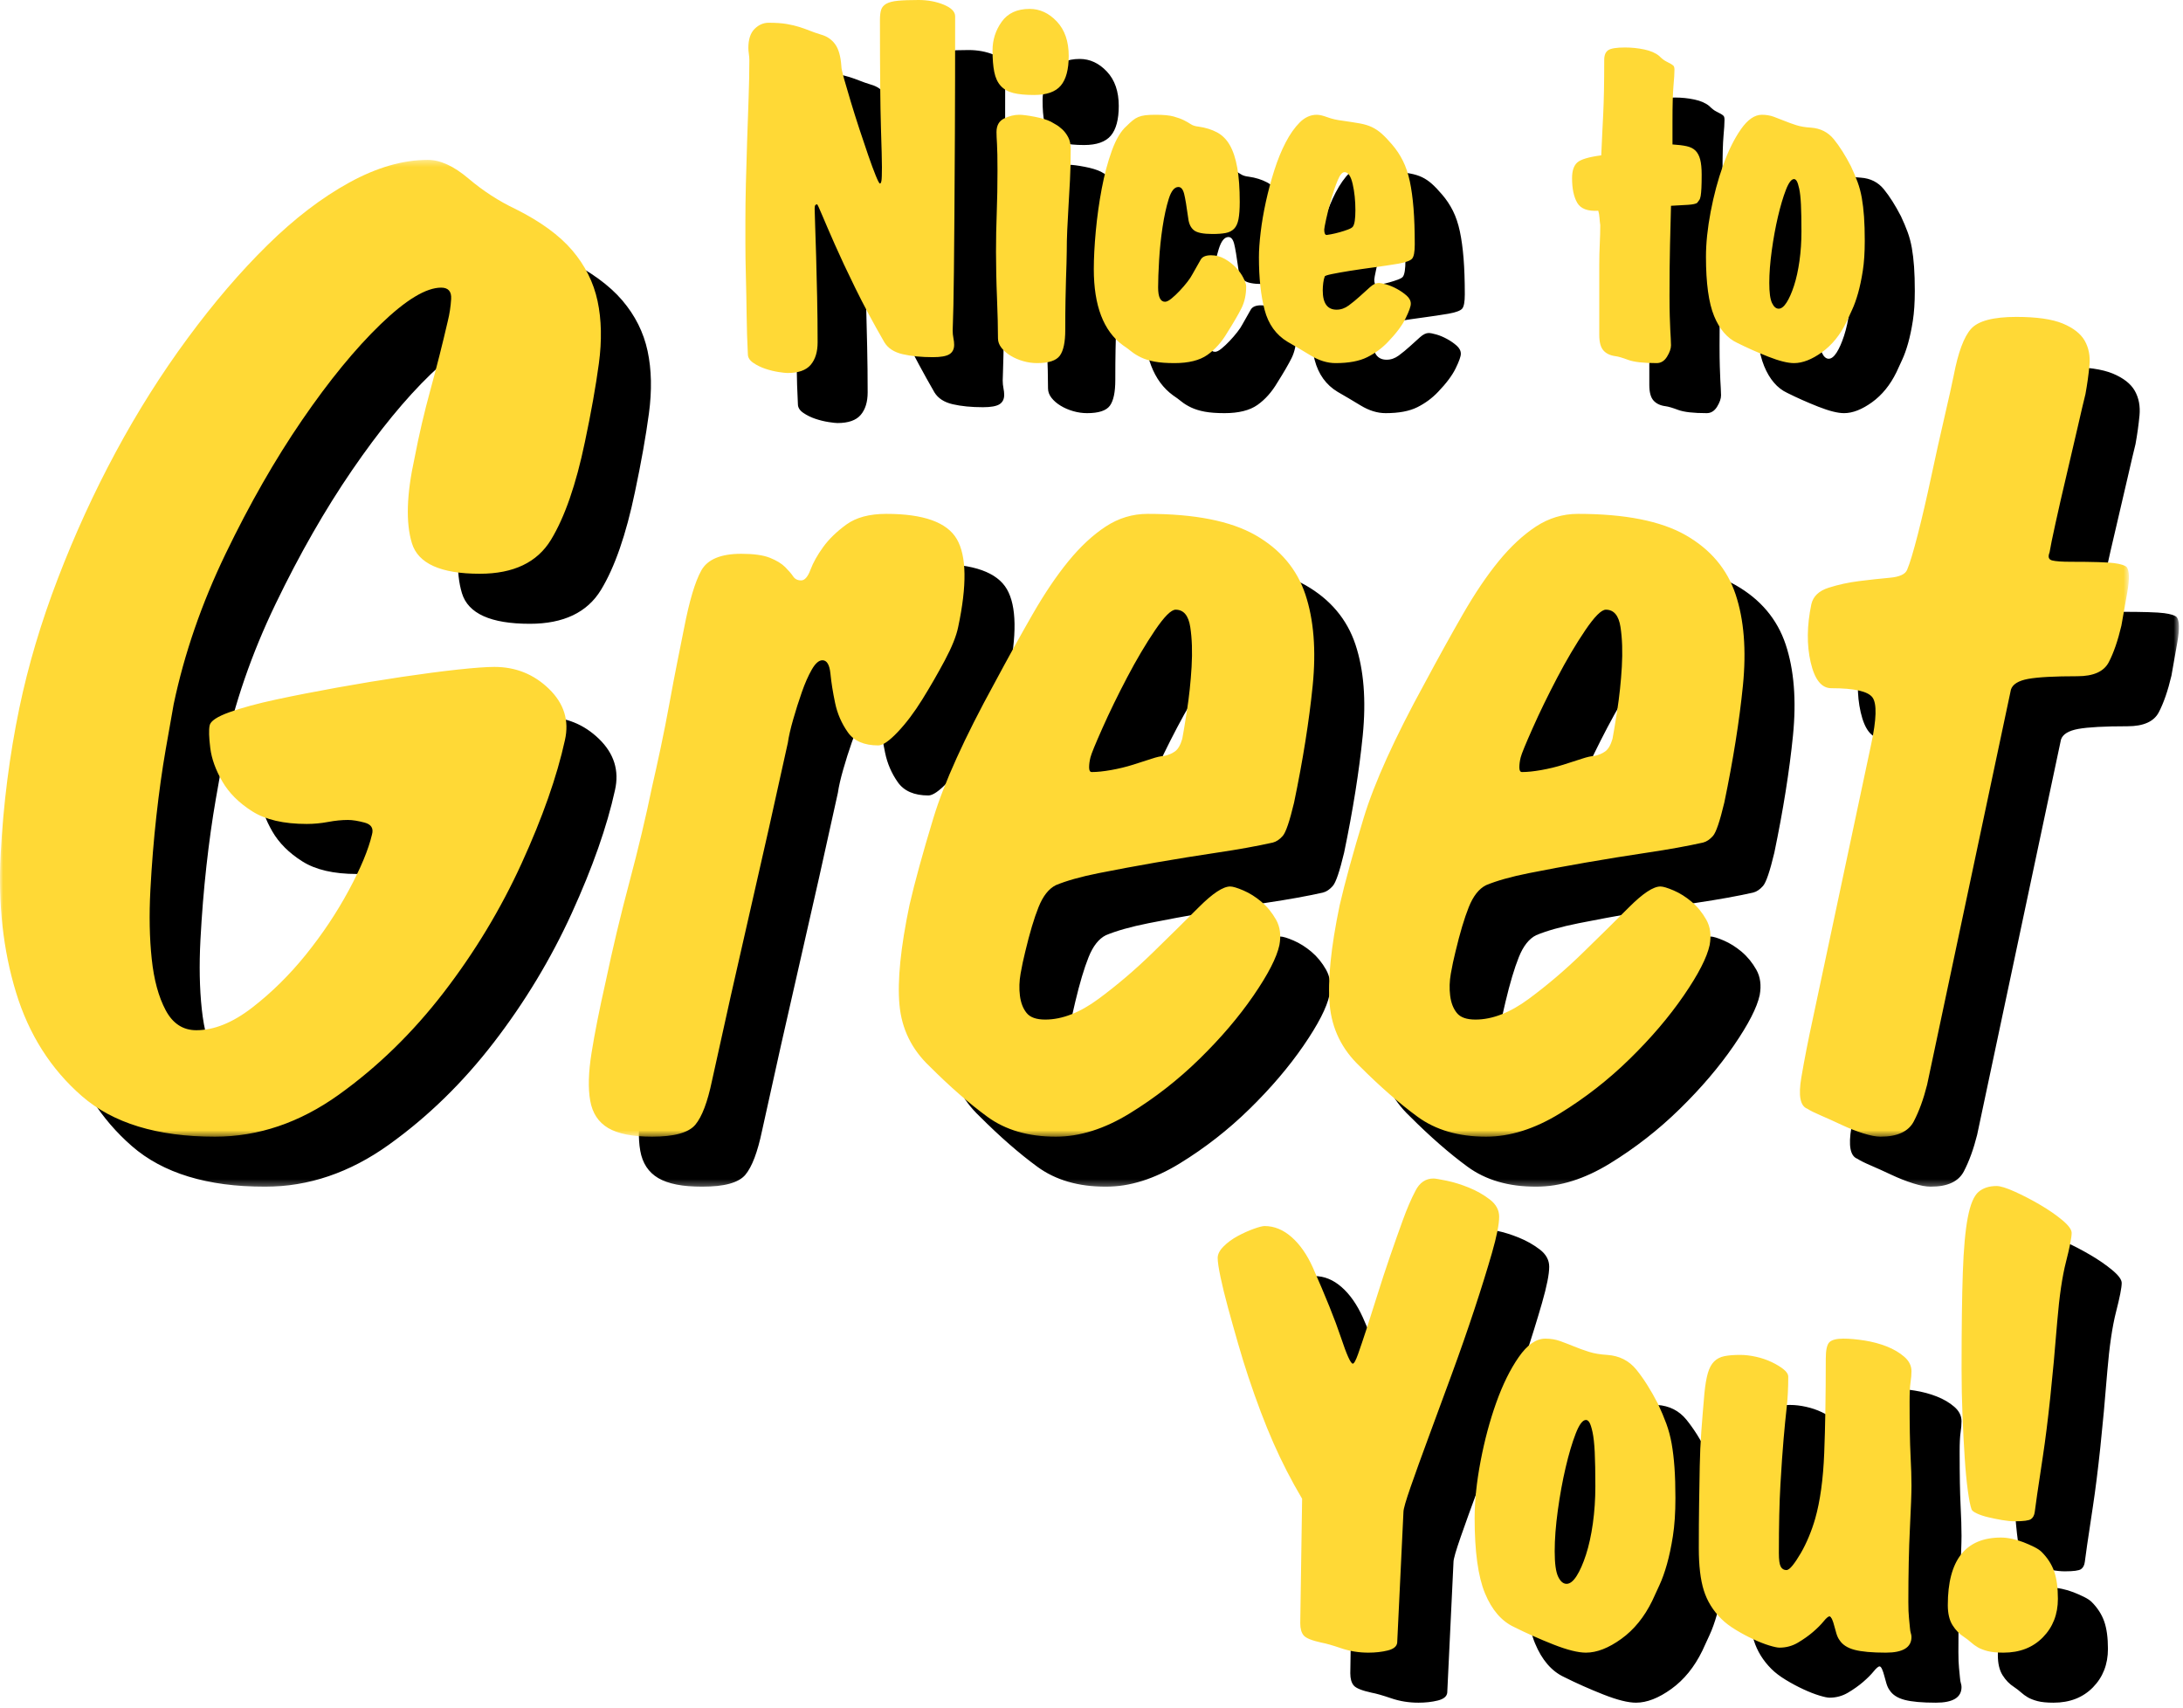
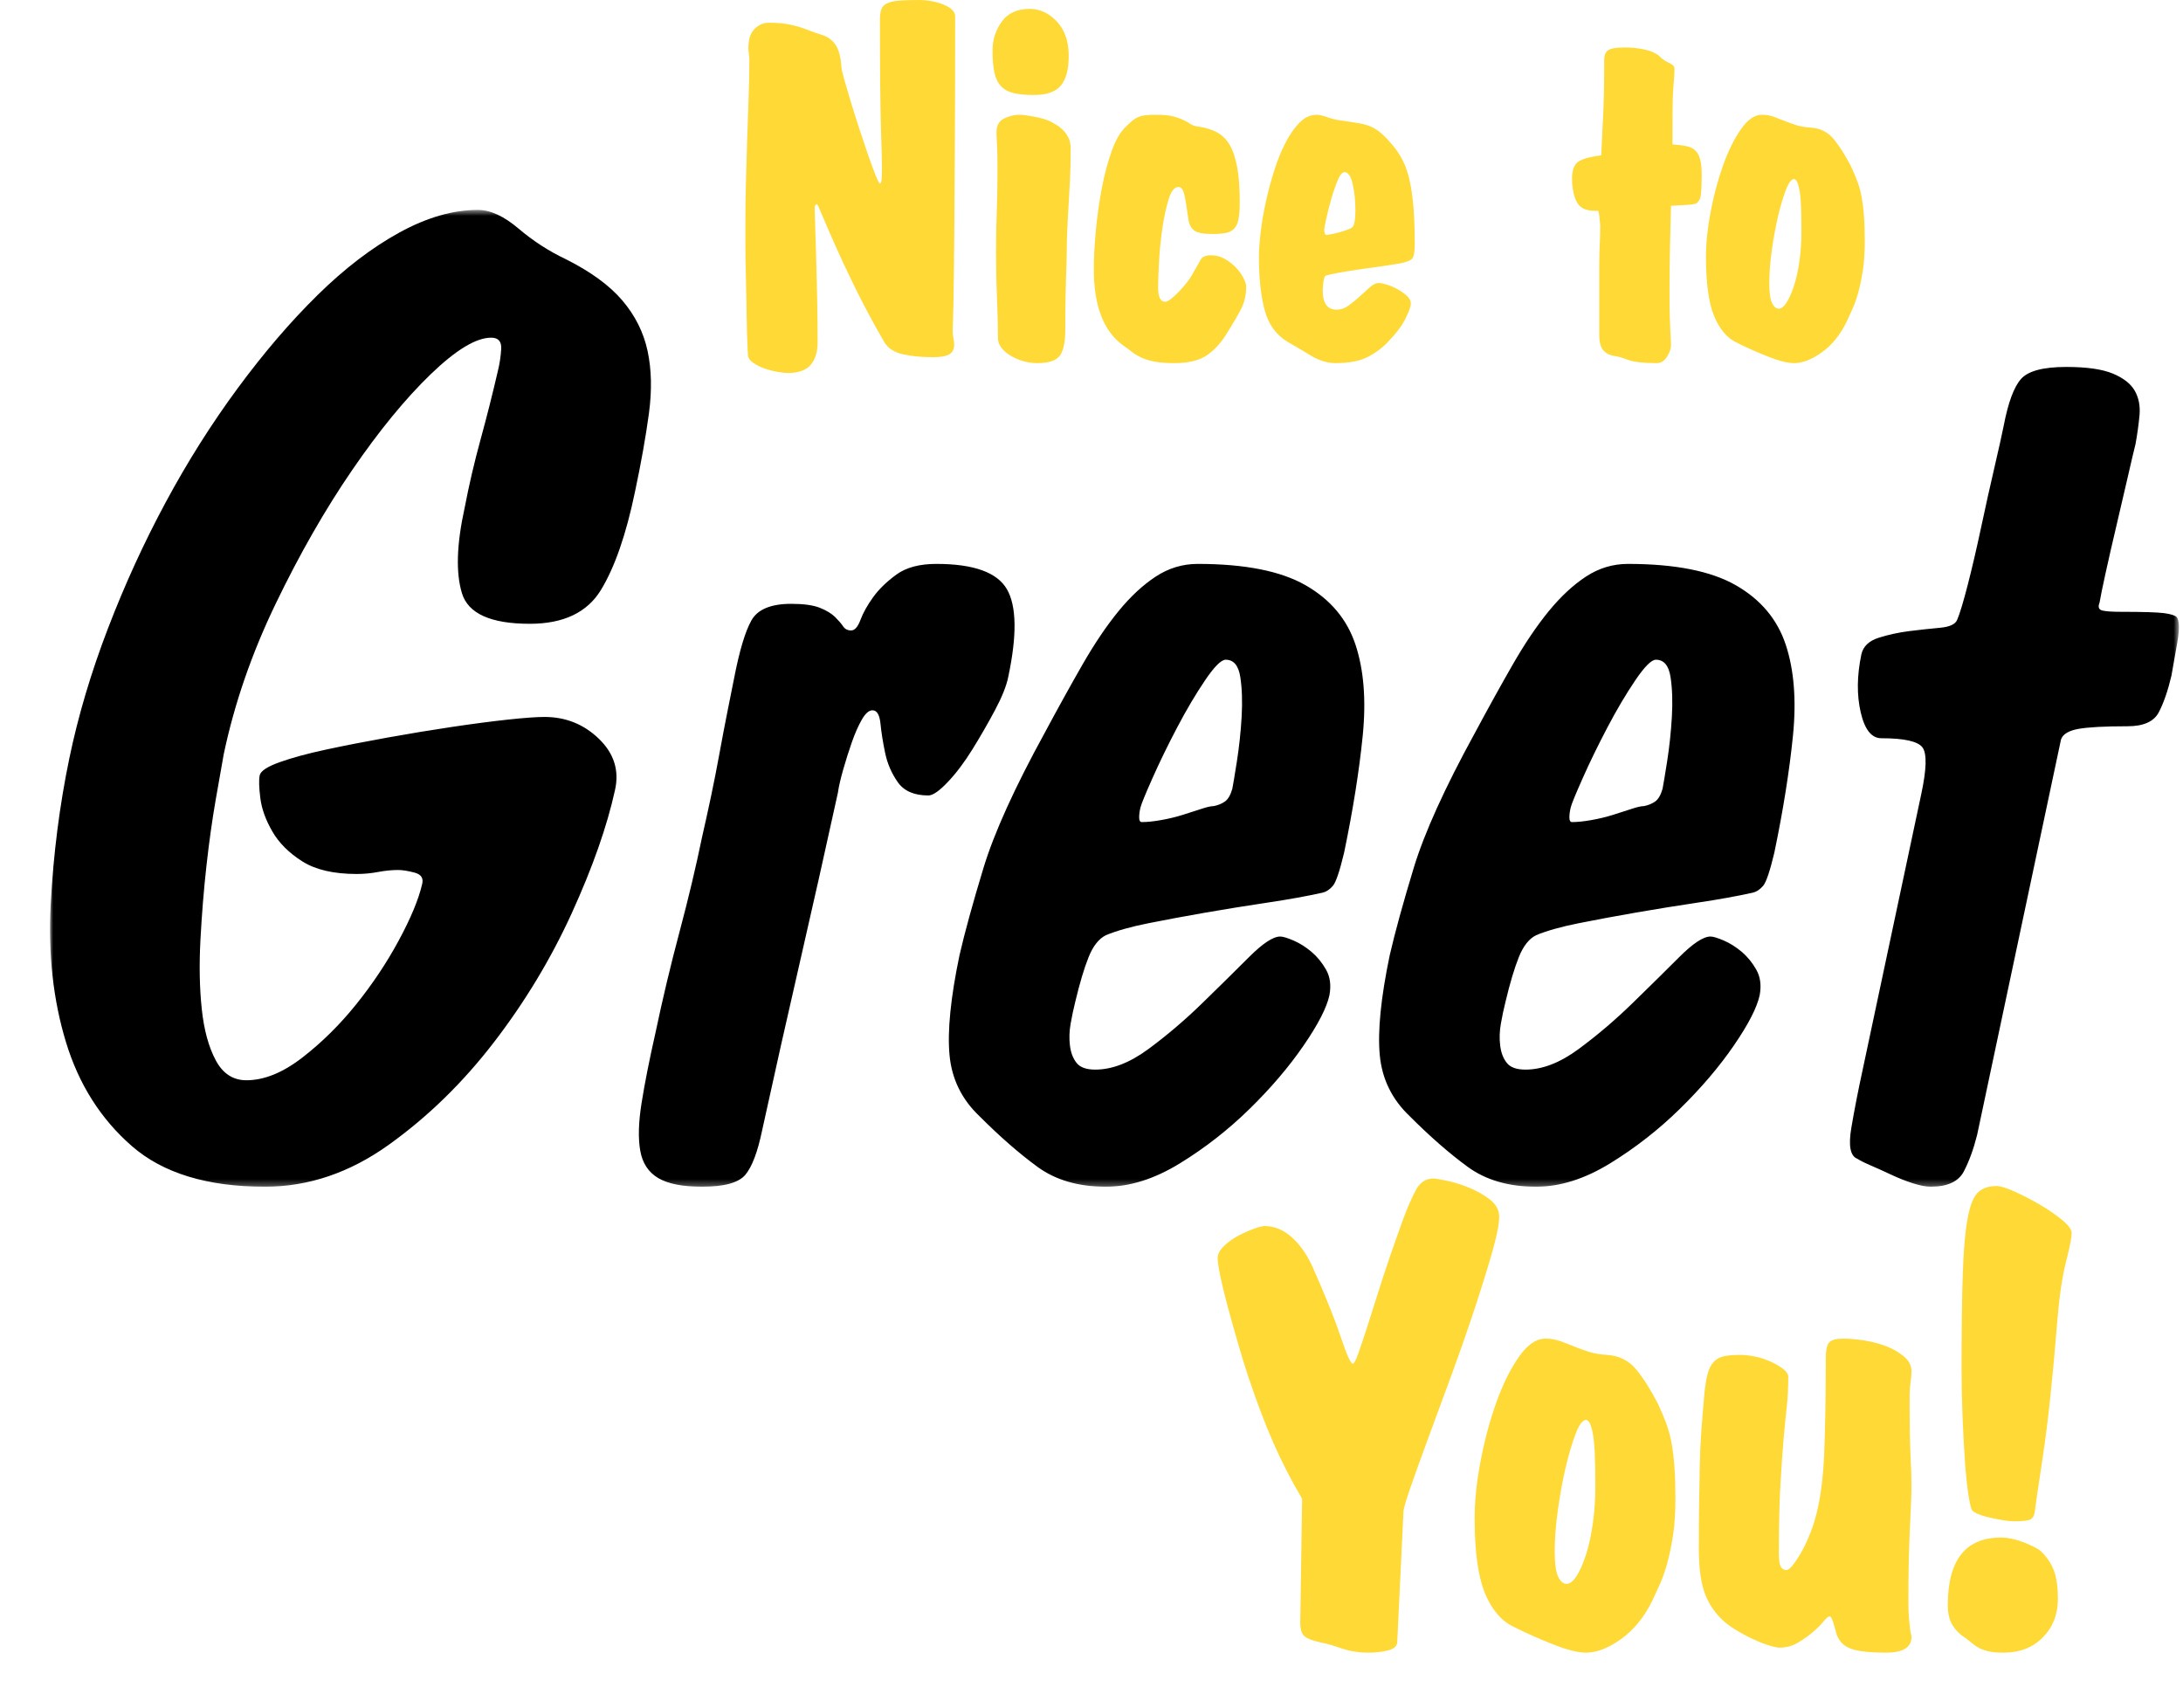
<svg xmlns="http://www.w3.org/2000/svg" xmlns:xlink="http://www.w3.org/1999/xlink" width="349px" height="273px" viewBox="0 0 349 273" version="1.1">
  <title>Group</title>
  <desc>Created with Sketch.</desc>
  <defs>
    <polygon id="path-1" points="0 25.558 340.349 25.558 340.349 181.72 0 181.72" />
-     <polygon id="path-3" points="0 0.351 340.349 0.351 340.349 156.513 0 156.513" />
  </defs>
  <g id="Landscape" stroke="none" stroke-width="1" fill="none" fill-rule="evenodd">
    <g id="Nice-to-great-you-01" transform="translate(-716, -67)">
      <g id="Group" transform="translate(716, 67)">
        <g id="Group-9" transform="translate(8, 8)">
-           <path d="M129.607,58.327 C130.345,57.457 130.714,56.257 130.714,54.729 C130.714,52.251 130.687,49.825 130.635,47.452 C130.582,45.08 130.529,42.918 130.477,40.967 C130.424,39.017 130.371,37.369 130.319,36.024 C130.266,34.68 130.24,33.797 130.24,33.375 C130.24,33.058 130.279,32.861 130.358,32.782 C130.437,32.703 130.529,32.663 130.635,32.663 C130.687,32.663 130.951,33.23 131.426,34.363 C131.901,35.498 132.573,37.052 133.443,39.03 C134.313,41.007 135.406,43.34 136.725,46.029 C138.042,48.718 139.598,51.618 141.391,54.729 C141.971,55.678 142.946,56.31 144.317,56.627 C145.688,56.943 147.295,57.101 149.142,57.101 C150.407,57.101 151.289,56.943 151.791,56.627 C152.292,56.31 152.542,55.81 152.542,55.124 C152.542,54.808 152.503,54.452 152.424,54.056 C152.345,53.661 152.305,53.253 152.305,52.83 C152.305,52.567 152.318,52.146 152.345,51.565 C152.371,50.985 152.397,50.05 152.424,48.757 C152.45,47.466 152.476,45.7 152.503,43.458 C152.529,41.218 152.555,38.278 152.582,34.64 C152.608,31.002 152.634,26.561 152.661,21.314 C152.687,16.068 152.701,9.834 152.701,2.61 C152.701,1.872 152.094,1.253 150.882,0.751 C149.668,0.251 148.324,1.42108547e-14 146.848,1.42108547e-14 C145.476,1.42108547e-14 144.383,0.039 143.566,0.118 C142.748,0.197 142.129,0.356 141.707,0.593 C141.285,0.83 141.008,1.147 140.877,1.542 C140.745,1.937 140.679,2.479 140.679,3.163 C140.679,7.382 140.692,10.874 140.719,13.642 C140.745,16.41 140.784,18.664 140.837,20.404 C140.889,22.144 140.929,23.489 140.956,24.438 C140.982,25.387 140.996,26.152 140.996,26.731 C140.996,27.892 140.968,28.617 140.917,28.906 C140.863,29.197 140.784,29.341 140.679,29.341 C140.573,29.341 140.349,28.92 140.007,28.076 C139.664,27.233 139.268,26.165 138.821,24.873 C138.372,23.582 137.898,22.172 137.397,20.642 C136.895,19.113 136.435,17.65 136.013,16.252 C135.59,14.856 135.235,13.642 134.945,12.614 C134.655,11.586 134.51,10.914 134.51,10.598 C134.404,9.016 134.075,7.843 133.522,7.078 C132.968,6.314 132.217,5.8 131.268,5.536 C130.582,5.326 129.975,5.114 129.449,4.903 C128.921,4.693 128.368,4.495 127.788,4.31 C127.207,4.126 126.535,3.968 125.771,3.835 C125.006,3.705 124.044,3.638 122.885,3.638 C122.041,3.638 121.289,3.968 120.631,4.626 C119.971,5.286 119.642,6.301 119.642,7.671 C119.642,7.936 119.668,8.252 119.721,8.62 C119.773,8.99 119.8,9.306 119.8,9.569 C119.8,11.416 119.761,13.458 119.681,15.699 C119.602,17.94 119.523,20.22 119.444,22.54 C119.365,24.86 119.298,27.127 119.247,29.341 C119.193,31.556 119.167,33.533 119.167,35.273 L119.167,38.911 C119.167,40.493 119.193,42.26 119.247,44.21 C119.298,46.161 119.338,48.217 119.365,50.379 C119.391,52.541 119.457,54.623 119.563,56.627 C119.563,57.153 119.852,57.615 120.433,58.011 C121.012,58.406 121.659,58.722 122.37,58.96 C123.082,59.197 123.78,59.367 124.466,59.474 C125.151,59.579 125.625,59.632 125.89,59.632 C127.63,59.632 128.868,59.197 129.607,58.327 L129.607,58.327 Z M159.391,23.014 C159.443,23.858 159.47,25.282 159.47,27.285 C159.47,29.658 159.43,31.899 159.351,34.007 C159.272,36.117 159.233,38.199 159.233,40.255 C159.233,41.311 159.245,42.483 159.272,43.775 C159.298,45.067 159.338,46.345 159.391,47.611 C159.443,48.876 159.482,50.076 159.509,51.209 C159.535,52.344 159.549,53.305 159.549,54.096 C159.549,54.623 159.733,55.124 160.102,55.598 C160.471,56.073 160.959,56.494 161.566,56.864 C162.171,57.232 162.843,57.523 163.582,57.734 C164.32,57.944 165.058,58.05 165.797,58.05 C167.642,58.05 168.854,57.655 169.435,56.864 C170.014,56.073 170.305,54.703 170.305,52.751 C170.305,50.853 170.317,49.259 170.344,47.966 C170.37,46.675 170.396,45.554 170.423,44.605 C170.449,43.656 170.475,42.839 170.503,42.154 C170.528,41.469 170.542,40.836 170.542,40.255 C170.542,39.096 170.568,37.936 170.621,36.776 C170.673,35.616 170.74,34.377 170.819,33.058 C170.898,31.741 170.977,30.33 171.056,28.827 C171.135,27.325 171.175,25.651 171.175,23.805 C171.175,23.067 171.043,22.448 170.779,21.947 C170.515,21.446 170.199,21.025 169.83,20.681 C169.461,20.339 169.105,20.076 168.763,19.89 C168.419,19.706 168.169,19.562 168.011,19.455 C167.379,19.139 166.509,18.876 165.401,18.664 C164.294,18.454 163.476,18.348 162.95,18.348 C162.159,18.348 161.354,18.546 160.537,18.941 C159.719,19.337 159.312,20.062 159.312,21.116 C159.312,21.539 159.338,22.172 159.391,23.014 L159.391,23.014 Z M158.956,11.507 C159.14,12.43 159.482,13.168 159.984,13.721 C160.484,14.275 161.157,14.658 162.001,14.868 C162.843,15.08 163.951,15.185 165.322,15.185 C167.325,15.185 168.749,14.684 169.593,13.682 C170.436,12.681 170.858,11.099 170.858,8.937 C170.858,6.617 170.226,4.785 168.96,3.44 C167.695,2.096 166.244,1.423 164.61,1.423 C162.606,1.423 161.117,2.109 160.142,3.48 C159.166,4.851 158.679,6.38 158.679,8.067 C158.679,9.438 158.77,10.585 158.956,11.507 L158.956,11.507 Z M179.534,55.203 C180.009,55.519 180.456,55.849 180.879,56.192 C181.3,56.534 181.814,56.85 182.421,57.141 C183.027,57.43 183.752,57.655 184.596,57.813 C185.439,57.971 186.494,58.05 187.759,58.05 C190.026,58.05 191.779,57.615 193.019,56.745 C194.257,55.875 195.325,54.677 196.222,53.147 C197.223,51.565 197.974,50.274 198.476,49.271 C198.976,48.27 199.227,47.11 199.227,45.792 C199.227,45.475 199.081,45.028 198.792,44.447 C198.502,43.868 198.106,43.314 197.606,42.786 C197.104,42.26 196.511,41.798 195.826,41.402 C195.141,41.007 194.403,40.809 193.612,40.809 C192.768,40.809 192.214,41.046 191.951,41.521 C191.687,41.995 191.239,42.786 190.607,43.893 C190.448,44.21 190.184,44.605 189.816,45.08 C189.446,45.554 189.037,46.029 188.59,46.503 C188.141,46.978 187.706,47.387 187.285,47.729 C186.862,48.073 186.52,48.243 186.257,48.243 C185.518,48.243 185.15,47.48 185.15,45.95 C185.15,44.843 185.201,43.393 185.308,41.6 C185.413,39.808 185.597,38.041 185.861,36.301 C186.125,34.561 186.454,33.058 186.85,31.793 C187.245,30.528 187.759,29.895 188.392,29.895 C188.814,29.895 189.116,30.251 189.302,30.963 C189.486,31.674 189.709,33.007 189.974,34.957 C190.079,35.801 190.382,36.42 190.883,36.815 C191.384,37.211 192.372,37.408 193.849,37.408 C194.692,37.408 195.391,37.356 195.945,37.25 C196.499,37.145 196.946,36.921 197.29,36.578 C197.632,36.236 197.869,35.721 198.001,35.036 C198.132,34.351 198.199,33.428 198.199,32.268 C198.199,30.106 198.067,28.287 197.804,26.811 C197.539,25.335 197.144,24.135 196.617,23.212 C196.09,22.29 195.404,21.604 194.561,21.156 C193.717,20.708 192.742,20.404 191.635,20.246 C191.107,20.194 190.686,20.062 190.369,19.851 C190.053,19.641 189.684,19.429 189.262,19.218 C188.839,19.008 188.299,18.81 187.641,18.625 C186.981,18.441 186.02,18.348 184.754,18.348 C184.068,18.348 183.515,18.375 183.093,18.427 C182.671,18.48 182.302,18.573 181.986,18.704 C181.67,18.836 181.366,19.02 181.077,19.258 C180.786,19.495 180.456,19.799 180.088,20.167 C179.191,20.958 178.414,22.263 177.755,24.082 C177.095,25.901 176.555,27.931 176.134,30.172 C175.711,32.413 175.395,34.68 175.184,36.973 C174.973,39.267 174.868,41.284 174.868,43.024 C174.868,48.876 176.423,52.937 179.534,55.203 L179.534,55.203 Z M202.177,49.548 C202.782,51.842 204.008,53.542 205.854,54.649 C206.961,55.282 208.187,56.007 209.532,56.824 C210.876,57.641 212.207,58.05 213.526,58.05 C215.634,58.05 217.322,57.734 218.587,57.101 C219.853,56.468 220.96,55.652 221.909,54.649 C223.226,53.279 224.163,52.027 224.717,50.893 C225.27,49.76 225.547,48.982 225.547,48.56 C225.547,48.085 225.322,47.65 224.875,47.255 C224.426,46.859 223.912,46.503 223.333,46.187 C222.752,45.871 222.186,45.633 221.632,45.475 C221.079,45.317 220.669,45.238 220.406,45.238 C219.984,45.238 219.523,45.463 219.022,45.91 C218.521,46.359 217.981,46.847 217.401,47.373 C216.82,47.901 216.227,48.389 215.621,48.836 C215.015,49.285 214.368,49.509 213.684,49.509 C212.207,49.509 211.469,48.481 211.469,46.424 C211.469,46.056 211.495,45.661 211.548,45.238 C211.6,44.817 211.679,44.474 211.786,44.21 C211.786,44.105 212.168,43.973 212.932,43.814 C213.696,43.656 214.659,43.486 215.819,43.3 C216.978,43.116 218.244,42.932 219.615,42.747 C220.986,42.563 222.304,42.365 223.57,42.154 C224.729,41.943 225.454,41.679 225.745,41.363 C226.034,41.046 226.18,40.283 226.18,39.069 C226.18,36.855 226.113,34.931 225.982,33.296 C225.85,31.662 225.652,30.225 225.389,28.985 C225.124,27.747 224.756,26.652 224.282,25.703 C223.807,24.754 223.226,23.884 222.542,23.093 C221.961,22.409 221.421,21.842 220.92,21.393 C220.419,20.946 219.892,20.59 219.339,20.325 C218.785,20.062 218.139,19.864 217.401,19.732 C216.662,19.601 215.74,19.455 214.633,19.297 C213.736,19.192 212.932,19.008 212.221,18.744 C211.509,18.48 210.942,18.348 210.52,18.348 C209.518,18.348 208.609,18.757 207.792,19.574 C206.974,20.392 206.222,21.46 205.538,22.777 C204.852,24.096 204.245,25.585 203.719,27.245 C203.191,28.906 202.743,30.581 202.374,32.268 C202.005,33.956 201.728,35.577 201.544,37.131 C201.358,38.687 201.267,40.018 201.267,41.125 C201.267,44.447 201.57,47.255 202.177,49.548 L202.177,49.548 Z M212.023,34.996 C212.233,34.021 212.497,32.979 212.814,31.872 C213.13,30.765 213.472,29.764 213.842,28.867 C214.21,27.971 214.58,27.522 214.949,27.522 C215.529,27.522 215.964,28.155 216.254,29.42 C216.543,30.686 216.689,32.083 216.689,33.612 C216.689,34.984 216.557,35.854 216.294,36.222 C216.187,36.38 215.924,36.538 215.503,36.696 C215.08,36.855 214.633,37 214.158,37.131 C213.684,37.264 213.235,37.369 212.814,37.448 C212.391,37.527 212.154,37.566 212.102,37.566 C211.838,37.566 211.707,37.277 211.707,36.696 C211.707,36.538 211.812,35.972 212.023,34.996 L212.023,34.996 Z M267.383,19.534 C267.383,18.111 267.395,16.938 267.422,16.015 C267.448,15.093 267.488,14.328 267.541,13.721 C267.593,13.116 267.632,12.614 267.66,12.219 C267.686,11.823 267.699,11.467 267.699,11.151 C267.699,10.835 267.646,10.625 267.541,10.518 C267.435,10.413 267.29,10.308 267.106,10.202 C266.921,10.097 266.671,9.965 266.355,9.807 C266.038,9.648 265.669,9.359 265.247,8.937 C264.667,8.462 263.876,8.12 262.875,7.909 C261.873,7.698 260.844,7.592 259.79,7.592 C258.419,7.592 257.523,7.738 257.101,8.027 C256.679,8.318 256.469,8.832 256.469,9.569 C256.469,11.521 256.455,13.168 256.429,14.512 C256.402,15.857 256.362,17.083 256.311,18.19 C256.257,19.297 256.204,20.365 256.152,21.393 C256.099,22.421 256.046,23.568 255.994,24.833 C253.99,25.098 252.712,25.48 252.158,25.98 C251.605,26.482 251.328,27.312 251.328,28.471 C251.328,30.159 251.605,31.477 252.158,32.426 C252.712,33.375 253.832,33.797 255.52,33.691 C255.625,34.061 255.69,34.442 255.717,34.838 C255.743,35.233 255.783,35.616 255.836,35.985 C255.836,36.882 255.809,37.883 255.757,38.99 C255.704,40.097 255.678,41.204 255.678,42.312 L255.678,53.542 C255.678,54.703 255.901,55.533 256.35,56.033 C256.797,56.534 257.444,56.837 258.288,56.943 C258.709,56.995 259.381,57.193 260.304,57.536 C261.226,57.878 262.743,58.05 264.852,58.05 C265.537,58.05 266.09,57.707 266.513,57.022 C266.934,56.336 267.146,55.731 267.146,55.203 C267.146,54.835 267.132,54.465 267.106,54.096 C267.079,53.728 267.053,53.253 267.027,52.672 C267,52.093 266.974,51.381 266.948,50.537 C266.921,49.694 266.908,48.613 266.908,47.294 C266.908,44.131 266.934,41.429 266.987,39.188 C267.039,36.947 267.092,34.852 267.146,32.9 C268.253,32.848 269.175,32.795 269.914,32.742 C270.651,32.69 271.126,32.584 271.337,32.426 C271.442,32.268 271.547,32.123 271.654,31.991 C271.759,31.86 271.838,31.635 271.891,31.319 C271.943,31.002 271.982,30.581 272.009,30.053 C272.035,29.527 272.049,28.815 272.049,27.918 C272.049,26.917 271.97,26.112 271.812,25.506 C271.654,24.9 271.403,24.426 271.06,24.082 C270.717,23.74 270.242,23.502 269.637,23.37 C269.03,23.239 268.279,23.147 267.383,23.093 L267.383,19.534 Z M274.041,50.537 C274.911,52.646 276.137,54.07 277.719,54.808 C279.3,55.598 280.961,56.336 282.701,57.022 C284.441,57.707 285.811,58.05 286.814,58.05 C288.184,58.05 289.673,57.469 291.282,56.31 C292.89,55.151 294.195,53.542 295.197,51.486 C295.46,50.906 295.763,50.248 296.106,49.509 C296.449,48.771 296.765,47.887 297.056,46.859 C297.345,45.831 297.596,44.645 297.807,43.3 C298.017,41.956 298.123,40.362 298.123,38.516 C298.123,37.04 298.084,35.747 298.005,34.64 C297.925,33.533 297.807,32.532 297.649,31.635 C297.49,30.739 297.266,29.895 296.976,29.104 C296.686,28.313 296.33,27.47 295.909,26.573 C295.012,24.833 294.102,23.397 293.18,22.263 C292.257,21.13 291.031,20.511 289.503,20.404 C288.605,20.352 287.828,20.22 287.17,20.009 C286.51,19.799 285.891,19.574 285.311,19.337 C284.73,19.099 284.151,18.876 283.571,18.664 C282.99,18.454 282.358,18.348 281.673,18.348 C280.513,18.348 279.392,19.127 278.312,20.681 C277.23,22.237 276.281,24.161 275.465,26.455 C274.647,28.748 273.988,31.213 273.487,33.849 C272.986,36.486 272.736,38.885 272.736,41.046 C272.736,45.265 273.171,48.429 274.041,50.537 L274.041,50.537 Z M283.255,40.058 C283.518,38.134 283.848,36.328 284.243,34.64 C284.639,32.953 285.06,31.53 285.509,30.369 C285.956,29.21 286.391,28.63 286.814,28.63 C286.972,28.63 287.116,28.736 287.249,28.946 C287.38,29.157 287.512,29.566 287.644,30.172 C287.775,30.778 287.868,31.623 287.921,32.703 C287.973,33.784 288,35.221 288,37.013 C288,38.648 287.894,40.216 287.684,41.719 C287.472,43.221 287.182,44.54 286.814,45.673 C286.444,46.807 286.049,47.703 285.627,48.362 C285.205,49.022 284.783,49.351 284.362,49.351 C283.939,49.351 283.583,49.048 283.294,48.441 C283.004,47.835 282.859,46.768 282.859,45.238 C282.859,43.709 282.99,41.983 283.255,40.058 L283.255,40.058 Z" id="Fill-1" fill="#000000" />
-           <path d="M224.374,241.708 C224.374,241.242 224.757,239.908 225.524,237.708 C226.29,235.508 227.24,232.875 228.374,229.808 C229.507,226.742 230.74,223.392 232.074,219.758 C233.407,216.125 234.624,212.642 235.724,209.308 C236.824,205.975 237.757,202.975 238.524,200.308 C239.29,197.642 239.674,195.708 239.674,194.508 C239.674,193.442 239.174,192.525 238.174,191.758 C237.174,190.992 236.057,190.358 234.824,189.858 C233.59,189.358 232.407,188.992 231.274,188.758 C230.14,188.525 229.44,188.408 229.174,188.408 C227.907,188.408 226.94,189.075 226.274,190.408 C225.607,191.675 224.94,193.225 224.274,195.058 C223.607,196.892 222.924,198.825 222.224,200.858 C221.524,202.892 220.857,204.925 220.224,206.958 C219.59,208.992 219.007,210.825 218.474,212.458 C217.94,214.092 217.49,215.425 217.124,216.458 C216.757,217.492 216.474,218.008 216.274,218.008 C215.94,218.008 215.307,216.608 214.374,213.808 C213.44,211.008 211.94,207.275 209.874,202.608 C208.94,200.542 207.807,198.925 206.474,197.758 C205.14,196.592 203.707,196.008 202.174,196.008 C201.84,196.008 201.257,196.158 200.424,196.458 C199.59,196.758 198.74,197.142 197.874,197.608 C197.007,198.075 196.257,198.625 195.624,199.258 C194.99,199.892 194.674,200.508 194.674,201.108 C194.674,201.708 194.824,202.725 195.124,204.158 C195.424,205.592 195.824,207.225 196.324,209.058 C196.824,210.892 197.357,212.792 197.924,214.758 C198.49,216.725 199.04,218.508 199.574,220.108 C200.907,224.108 202.24,227.625 203.574,230.658 C204.907,233.692 206.44,236.675 208.174,239.608 L207.874,259.508 C207.874,260.375 208.057,261.025 208.424,261.458 C208.79,261.891 209.74,262.274 211.274,262.608 C212.007,262.741 213.057,263.041 214.424,263.508 C215.79,263.974 217.24,264.208 218.774,264.208 C219.907,264.208 220.94,264.091 221.874,263.858 C222.807,263.624 223.307,263.208 223.374,262.608 L224.374,241.708 Z M237.403,254.708 C238.503,257.375 240.053,259.175 242.053,260.108 C244.053,261.108 246.153,262.041 248.353,262.908 C250.553,263.774 252.286,264.208 253.553,264.208 C255.286,264.208 257.168,263.474 259.203,262.008 C261.236,260.542 262.886,258.508 264.153,255.908 C264.486,255.175 264.868,254.342 265.303,253.408 C265.736,252.475 266.136,251.358 266.503,250.058 C266.868,248.758 267.186,247.258 267.453,245.558 C267.718,243.858 267.853,241.842 267.853,239.508 C267.853,237.642 267.803,236.008 267.703,234.608 C267.603,233.208 267.453,231.942 267.253,230.808 C267.053,229.675 266.768,228.608 266.403,227.608 C266.036,226.608 265.586,225.542 265.053,224.408 C263.918,222.208 262.768,220.392 261.603,218.958 C260.436,217.525 258.886,216.742 256.953,216.608 C255.818,216.542 254.836,216.375 254.003,216.108 C253.168,215.842 252.386,215.558 251.653,215.258 C250.918,214.958 250.186,214.675 249.453,214.408 C248.718,214.142 247.918,214.008 247.053,214.008 C245.586,214.008 244.168,214.992 242.803,216.958 C241.436,218.925 240.236,221.358 239.203,224.258 C238.168,227.158 237.336,230.275 236.703,233.608 C236.068,236.942 235.753,239.975 235.753,242.708 C235.753,248.042 236.303,252.042 237.403,254.708 L237.403,254.708 Z M249.053,241.458 C249.386,239.025 249.803,236.742 250.303,234.608 C250.803,232.475 251.336,230.675 251.903,229.208 C252.468,227.742 253.018,227.008 253.553,227.008 C253.753,227.008 253.936,227.142 254.103,227.408 C254.268,227.675 254.436,228.192 254.603,228.958 C254.768,229.725 254.886,230.792 254.953,232.158 C255.018,233.525 255.053,235.342 255.053,237.608 C255.053,239.675 254.918,241.658 254.653,243.558 C254.386,245.458 254.018,247.125 253.553,248.558 C253.086,249.992 252.586,251.125 252.053,251.958 C251.518,252.792 250.986,253.208 250.453,253.208 C249.918,253.208 249.468,252.825 249.103,252.058 C248.736,251.292 248.553,249.942 248.553,248.008 C248.553,246.075 248.718,243.892 249.053,241.458 L249.053,241.458 Z M272.392,254.258 C272.925,255.958 273.858,257.475 275.192,258.808 C275.792,259.408 276.558,259.992 277.492,260.558 C278.425,261.125 279.358,261.625 280.292,262.058 C281.225,262.491 282.075,262.824 282.842,263.058 C283.608,263.291 284.158,263.408 284.492,263.408 C285.558,263.408 286.542,263.141 287.442,262.608 C288.342,262.074 289.142,261.508 289.842,260.908 C290.542,260.308 291.108,259.742 291.542,259.208 C291.975,258.675 292.292,258.408 292.492,258.408 C292.625,258.408 292.758,258.558 292.892,258.858 C293.025,259.158 293.142,259.508 293.242,259.908 C293.342,260.308 293.458,260.725 293.592,261.158 C293.725,261.592 293.892,261.941 294.092,262.208 C294.558,262.941 295.358,263.458 296.492,263.758 C297.625,264.058 299.292,264.208 301.492,264.208 C304.225,264.208 305.592,263.374 305.592,261.708 C305.592,261.508 305.558,261.308 305.492,261.108 C305.425,260.908 305.375,260.608 305.342,260.208 C305.308,259.808 305.258,259.292 305.192,258.658 C305.125,258.025 305.092,257.175 305.092,256.108 C305.092,251.575 305.175,247.642 305.342,244.308 C305.508,240.975 305.592,238.708 305.592,237.508 C305.592,236.242 305.542,234.625 305.442,232.658 C305.342,230.692 305.292,227.842 305.292,224.108 C305.292,222.708 305.342,221.675 305.442,221.008 C305.542,220.342 305.592,219.742 305.592,219.208 C305.592,218.342 305.208,217.575 304.442,216.908 C303.675,216.242 302.742,215.692 301.642,215.258 C300.542,214.825 299.358,214.508 298.092,214.308 C296.825,214.108 295.692,214.008 294.692,214.008 C293.625,214.008 292.892,214.192 292.492,214.558 C292.092,214.925 291.892,215.808 291.892,217.208 C291.892,223.075 291.808,228.108 291.642,232.308 C291.475,236.508 290.992,240.008 290.192,242.808 C289.925,243.742 289.592,244.692 289.192,245.658 C288.792,246.625 288.358,247.508 287.892,248.308 C287.425,249.108 286.992,249.758 286.592,250.258 C286.192,250.758 285.858,251.008 285.592,251.008 C285.192,251.008 284.892,250.825 284.692,250.458 C284.492,250.092 284.392,249.375 284.392,248.308 C284.392,243.842 284.475,240.175 284.642,237.308 C284.808,234.442 284.975,232.042 285.142,230.108 C285.308,228.175 285.475,226.475 285.642,225.008 C285.808,223.542 285.892,221.908 285.892,220.108 C285.892,219.708 285.642,219.308 285.142,218.908 C284.642,218.508 284.008,218.125 283.242,217.758 C282.475,217.392 281.642,217.108 280.742,216.908 C279.842,216.708 278.992,216.608 278.192,216.608 C277.192,216.608 276.358,216.675 275.692,216.808 C275.025,216.942 274.475,217.225 274.042,217.658 C273.608,218.092 273.275,218.708 273.042,219.508 C272.808,220.308 272.625,221.375 272.492,222.708 C272.292,224.975 272.125,227.025 271.992,228.858 C271.858,230.692 271.775,232.542 271.742,234.408 C271.708,236.275 271.675,238.258 271.642,240.358 C271.608,242.458 271.592,244.842 271.592,247.508 C271.592,250.308 271.858,252.558 272.392,254.258 L272.392,254.258 Z M324.7,242.858 C325.033,242.625 325.233,242.242 325.301,241.708 C325.366,241.042 325.801,238.075 326.601,232.808 C327.4,227.542 328.166,220.342 328.9,211.208 C329.233,207.208 329.7,204.042 330.301,201.708 C330.9,199.375 331.2,197.842 331.2,197.108 C331.2,196.575 330.7,195.892 329.7,195.058 C328.7,194.225 327.516,193.408 326.15,192.608 C324.783,191.808 323.433,191.108 322.101,190.508 C320.766,189.908 319.8,189.608 319.2,189.608 C318,189.608 317.033,189.925 316.3,190.558 C315.566,191.192 315,192.542 314.601,194.608 C314.2,196.675 313.933,199.625 313.8,203.458 C313.666,207.292 313.601,212.442 313.601,218.908 C313.601,221.375 313.65,223.842 313.75,226.308 C313.851,228.775 313.966,231.025 314.101,233.058 C314.233,235.092 314.4,236.842 314.601,238.308 C314.8,239.775 315,240.775 315.2,241.308 C315.266,241.508 315.55,241.725 316.05,241.958 C316.55,242.192 317.15,242.392 317.851,242.558 C318.55,242.725 319.283,242.875 320.05,243.008 C320.816,243.142 321.5,243.208 322.101,243.208 C323.5,243.208 324.366,243.092 324.7,242.858 L324.7,242.858 Z M312.15,259.808 C312.65,260.608 313.266,261.242 314,261.708 C314.4,261.974 314.766,262.258 315.101,262.558 C315.433,262.858 315.8,263.124 316.2,263.358 C316.601,263.591 317.116,263.791 317.75,263.958 C318.383,264.124 319.233,264.208 320.3,264.208 C322.9,264.208 325,263.391 326.601,261.758 C328.2,260.125 329,258.075 329,255.608 C329,253.808 328.801,252.342 328.4,251.208 C328,250.075 327.333,249.042 326.4,248.108 C326.133,247.842 325.733,247.575 325.2,247.308 C324.666,247.042 324.101,246.792 323.5,246.558 C322.9,246.325 322.283,246.142 321.65,246.008 C321.016,245.875 320.433,245.808 319.9,245.808 C314.233,245.808 311.4,249.408 311.4,256.608 C311.4,257.942 311.65,259.008 312.15,259.808 L312.15,259.808 Z" id="Fill-3" fill="#000000" />
          <mask id="mask-2" fill="white">
            <use xlink:href="#path-1" />
          </mask>
          <g id="Clip-6" />
          <path d="M0.11,136.51 C-0.316,144.525 0.499,151.901 2.557,158.637 C4.611,165.375 8.122,170.906 13.088,175.231 C18.051,179.556 25.142,181.72 34.364,181.72 C41.311,181.72 47.907,179.486 54.15,175.019 C60.389,170.551 65.991,165.092 70.957,158.637 C75.921,152.184 80.069,145.306 83.404,137.999 C86.734,130.696 89.042,124.137 90.318,118.319 C91.026,115.201 90.175,112.469 87.765,110.128 C85.352,107.788 82.446,106.618 79.042,106.618 C77.766,106.618 75.814,106.761 73.191,107.043 C70.565,107.329 67.587,107.718 64.256,108.214 C60.921,108.712 57.481,109.277 53.937,109.916 C50.39,110.554 47.129,111.192 44.15,111.83 C41.172,112.469 38.688,113.144 36.704,113.852 C34.716,114.563 33.652,115.271 33.513,115.979 C33.37,116.691 33.406,117.894 33.619,119.596 C33.832,121.298 34.47,123.073 35.534,124.915 C36.597,126.76 38.193,128.356 40.321,129.702 C42.448,131.052 45.354,131.723 49.044,131.723 C50.177,131.723 51.311,131.617 52.448,131.404 C53.581,131.191 54.645,131.085 55.639,131.085 C56.347,131.085 57.235,131.228 58.298,131.51 C59.362,131.796 59.751,132.434 59.469,133.425 C58.9,135.838 57.66,138.817 55.745,142.361 C53.831,145.908 51.56,149.312 48.937,152.573 C46.311,155.837 43.439,158.673 40.321,161.083 C37.199,163.497 34.221,164.7 31.385,164.7 C29.257,164.7 27.625,163.636 26.492,161.509 C25.355,159.381 24.61,156.652 24.258,153.318 C23.902,149.987 23.832,146.297 24.045,142.254 C24.258,138.212 24.577,134.276 25.002,130.446 C25.428,126.617 25.923,123.073 26.492,119.809 C27.057,116.548 27.482,114.138 27.768,112.575 C29.47,104.49 32.236,96.479 36.066,88.534 C39.895,80.592 43.971,73.465 48.299,67.152 C52.624,60.842 56.809,55.736 60.852,51.834 C64.894,47.934 68.118,45.983 70.532,45.983 C71.665,45.983 72.197,46.588 72.128,47.791 C72.054,48.998 71.878,50.168 71.596,51.302 C70.745,54.992 69.82,58.642 68.83,62.259 C67.836,65.875 66.985,69.529 66.277,73.215 C65,79.033 64.857,83.571 65.851,86.832 C66.842,90.096 70.459,91.725 76.702,91.725 C82.09,91.725 85.883,89.917 88.084,86.3 C90.282,82.683 92.09,77.471 93.509,70.662 C94.5,65.982 95.245,61.8 95.743,58.11 C96.239,54.423 96.169,51.089 95.531,48.11 C94.892,45.132 93.543,42.439 91.488,40.026 C89.43,37.616 86.415,35.418 82.446,33.43 C79.75,32.154 77.234,30.525 74.893,28.537 C72.553,26.552 70.389,25.558 68.404,25.558 C64.432,25.558 60.247,26.765 55.852,29.175 C51.454,31.589 47.092,34.92 42.767,39.175 C38.439,43.43 34.184,48.396 30.002,54.067 C25.817,59.742 21.987,65.806 18.513,72.258 C15.036,78.714 11.951,85.449 9.258,92.47 C6.562,99.491 4.505,106.405 3.089,113.213 C1.526,120.733 0.536,128.498 0.11,136.51 L0.11,136.51 Z M152.974,86.193 C151.411,83.501 147.655,82.151 141.698,82.151 C139.002,82.151 136.874,82.72 135.315,83.853 C133.753,84.99 132.513,86.193 131.592,87.47 C130.668,88.747 129.996,89.953 129.571,91.087 C129.145,92.224 128.647,92.789 128.081,92.789 C127.513,92.789 127.087,92.576 126.805,92.151 C126.519,91.725 126.094,91.23 125.528,90.661 C124.96,90.096 124.145,89.598 123.082,89.172 C122.018,88.747 120.492,88.534 118.507,88.534 C115.243,88.534 113.115,89.421 112.125,91.193 C111.131,92.968 110.21,96.053 109.359,100.448 C109.073,101.868 108.721,103.639 108.295,105.767 C107.87,107.894 107.444,110.128 107.019,112.469 C106.593,114.809 106.131,117.149 105.636,119.49 C105.137,121.83 104.678,123.924 104.253,125.766 C103.259,130.589 102.052,135.659 100.636,140.978 C99.217,146.297 97.94,151.652 96.807,157.041 C95.813,161.439 95.068,165.199 94.573,168.317 C94.074,171.438 94.004,173.991 94.36,175.976 C94.712,177.961 95.67,179.413 97.232,180.338 C98.791,181.258 101.131,181.72 104.253,181.72 C107.797,181.72 110.104,181.082 111.167,179.806 C112.231,178.529 113.115,176.189 113.827,172.785 C115.811,163.709 117.833,154.701 119.89,145.765 C121.945,136.829 123.966,127.824 125.954,118.745 C126.094,117.754 126.379,116.511 126.805,115.022 C127.23,113.532 127.689,112.08 128.188,110.66 C128.683,109.244 129.215,108.037 129.783,107.043 C130.349,106.053 130.917,105.554 131.486,105.554 C132.194,105.554 132.619,106.266 132.762,107.682 C132.902,109.101 133.151,110.66 133.507,112.362 C133.859,114.064 134.534,115.627 135.528,117.043 C136.519,118.462 138.151,119.17 140.421,119.17 C141.129,119.17 142.157,118.462 143.506,117.043 C144.853,115.627 146.166,113.888 147.442,111.83 C148.719,109.776 149.922,107.682 151.059,105.554 C152.193,103.427 152.901,101.655 153.187,100.235 C154.603,93.57 154.533,88.889 152.974,86.193 L152.974,86.193 Z M143.802,160.658 C144.154,164.487 145.75,167.752 148.589,170.444 C151.85,173.709 154.935,176.402 157.844,178.529 C160.749,180.657 164.403,181.72 168.801,181.72 C172.63,181.72 176.566,180.477 180.609,177.997 C184.651,175.517 188.374,172.609 191.778,169.274 C195.182,165.943 198.054,162.572 200.395,159.168 C202.735,155.764 204.118,153.072 204.543,151.084 C204.826,149.525 204.65,148.178 204.012,147.041 C203.373,145.908 202.592,144.95 201.671,144.169 C200.747,143.391 199.79,142.786 198.799,142.361 C197.805,141.935 197.097,141.722 196.671,141.722 C195.535,141.722 193.869,142.823 191.672,145.02 C189.471,147.221 186.991,149.668 184.225,152.36 C181.46,155.056 178.587,157.503 175.609,159.7 C172.63,161.901 169.791,162.998 167.099,162.998 C165.679,162.998 164.685,162.646 164.12,161.934 C163.552,161.226 163.196,160.305 163.056,159.168 C162.913,158.035 162.95,156.865 163.163,155.658 C163.375,154.455 163.621,153.284 163.907,152.147 C164.615,149.169 165.323,146.795 166.035,145.02 C166.743,143.248 167.664,142.078 168.801,141.51 C170.503,140.802 172.77,140.163 175.609,139.595 C178.444,139.03 181.493,138.461 184.757,137.893 C188.018,137.328 191.316,136.796 194.65,136.297 C197.981,135.802 200.927,135.27 203.48,134.702 C204.045,134.562 204.577,134.206 205.075,133.638 C205.571,133.073 206.172,131.298 206.884,128.319 C208.3,121.511 209.294,115.271 209.862,109.597 C210.427,103.925 210.038,99.065 208.692,95.023 C207.342,90.98 204.683,87.826 200.714,85.555 C196.741,83.288 190.997,82.151 183.481,82.151 C181.067,82.151 178.833,82.826 176.779,84.172 C174.721,85.522 172.737,87.364 170.822,89.704 C168.907,92.044 166.992,94.883 165.077,98.214 C163.163,101.548 161.141,105.202 159.014,109.171 C154.19,117.967 150.929,125.164 149.227,130.766 C147.525,136.37 146.249,141.014 145.398,144.701 C143.978,151.509 143.446,156.828 143.802,160.658 L143.802,160.658 Z M190.289,100.235 C190.571,102.08 190.641,104.208 190.502,106.618 C190.359,109.031 190.109,111.372 189.757,113.639 C189.401,115.909 189.152,117.399 189.012,118.107 C188.726,119.101 188.337,119.776 187.842,120.128 C187.344,120.484 186.742,120.733 186.034,120.873 C185.608,120.873 184.97,121.015 184.119,121.298 C183.268,121.584 182.274,121.903 181.14,122.255 C180.003,122.611 178.833,122.894 177.63,123.106 C176.423,123.319 175.396,123.426 174.545,123.426 C174.259,123.426 174.119,123.18 174.119,122.681 C174.119,122.186 174.189,121.654 174.332,121.085 C174.472,120.52 175.11,118.958 176.247,116.405 C177.381,113.852 178.694,111.159 180.183,108.32 C181.672,105.484 183.162,102.968 184.651,100.767 C186.14,98.57 187.237,97.469 187.949,97.469 C189.225,97.469 190.003,98.394 190.289,100.235 L190.289,100.235 Z M212.585,160.658 C212.937,164.487 214.533,167.752 217.372,170.444 C220.633,173.709 223.718,176.402 226.626,178.529 C229.532,180.657 233.185,181.72 237.583,181.72 C241.413,181.72 245.349,180.477 249.391,177.997 C253.433,175.517 257.157,172.609 260.561,169.274 C263.965,165.943 266.837,162.572 269.177,159.168 C271.518,155.764 272.901,153.072 273.326,151.084 C273.609,149.525 273.432,148.178 272.794,147.041 C272.156,145.908 271.375,144.95 270.454,144.169 C269.53,143.391 268.572,142.786 267.582,142.361 C266.588,141.935 265.88,141.722 265.454,141.722 C264.317,141.722 262.652,142.823 260.454,145.02 C258.254,147.221 255.774,149.668 253.008,152.36 C250.242,155.056 247.37,157.503 244.391,159.7 C241.413,161.901 238.574,162.998 235.881,162.998 C234.462,162.998 233.468,162.646 232.903,161.934 C232.334,161.226 231.978,160.305 231.839,159.168 C231.696,158.035 231.732,156.865 231.945,155.658 C232.158,154.455 232.404,153.284 232.69,152.147 C233.398,149.169 234.106,146.795 234.817,145.02 C235.525,143.248 236.446,142.078 237.583,141.51 C239.285,140.802 241.552,140.163 244.391,139.595 C247.227,139.03 250.275,138.461 253.54,137.893 C256.801,137.328 260.099,136.796 263.433,136.297 C266.764,135.802 269.709,135.27 272.262,134.702 C272.827,134.562 273.359,134.206 273.858,133.638 C274.353,133.073 274.955,131.298 275.666,128.319 C277.083,121.511 278.076,115.271 278.645,109.597 C279.21,103.925 278.821,99.065 277.475,95.023 C276.125,90.98 273.466,87.826 269.496,85.555 C265.524,83.288 259.78,82.151 252.263,82.151 C249.85,82.151 247.616,82.826 245.562,84.172 C243.504,85.522 241.519,87.364 239.604,89.704 C237.69,92.044 235.775,94.883 233.86,98.214 C231.945,101.548 229.924,105.202 227.796,109.171 C222.973,117.967 219.712,125.164 218.01,130.766 C216.308,136.37 215.031,141.014 214.18,144.701 C212.761,151.509 212.229,156.828 212.585,160.658 L212.585,160.658 Z M259.071,100.235 C259.354,102.08 259.424,104.208 259.284,106.618 C259.141,109.031 258.892,111.372 258.54,113.639 C258.184,115.909 257.935,117.399 257.795,118.107 C257.509,119.101 257.12,119.776 256.625,120.128 C256.126,120.484 255.524,120.733 254.816,120.873 C254.391,120.873 253.753,121.015 252.902,121.298 C252.051,121.584 251.057,121.903 249.923,122.255 C248.786,122.611 247.616,122.894 246.413,123.106 C245.206,123.319 244.179,123.426 243.328,123.426 C243.042,123.426 242.902,123.18 242.902,122.681 C242.902,122.186 242.972,121.654 243.115,121.085 C243.254,120.52 243.893,118.958 245.03,116.405 C246.163,113.852 247.476,111.159 248.966,108.32 C250.455,105.484 251.944,102.968 253.433,100.767 C254.923,98.57 256.02,97.469 256.731,97.469 C258.008,97.469 258.786,98.394 259.071,100.235 L259.071,100.235 Z M289.792,162.998 C289.081,166.262 288.479,169.347 287.984,172.253 C287.485,175.162 287.804,176.827 288.941,177.253 C289.367,177.535 290.075,177.891 291.069,178.316 C292.059,178.742 293.16,179.237 294.366,179.806 C295.57,180.371 296.74,180.833 297.877,181.189 C299.01,181.541 299.931,181.72 300.643,181.72 C303.335,181.72 305.111,180.903 305.962,179.274 C306.813,177.642 307.521,175.693 308.089,173.423 L321.493,110.235 C321.775,109.384 322.696,108.819 324.258,108.533 C325.818,108.25 328.44,108.107 332.13,108.107 C334.683,108.107 336.349,107.363 337.13,105.873 C337.908,104.384 338.583,102.436 339.151,100.023 C339.434,98.463 339.753,96.655 340.109,94.597 C340.461,92.543 340.428,91.23 340.002,90.661 C339.716,90.379 339.045,90.166 337.981,90.023 C336.917,89.883 334.61,89.81 331.067,89.81 C329.647,89.81 328.653,89.74 328.088,89.598 C327.52,89.458 327.377,89.032 327.663,88.321 C327.802,87.47 328.121,85.911 328.62,83.64 C329.115,81.373 329.684,78.89 330.322,76.194 C330.96,73.501 331.562,70.912 332.13,68.428 C332.696,65.949 333.121,64.14 333.407,63.003 C333.69,61.444 333.902,59.918 334.045,58.429 C334.185,56.94 333.939,55.63 333.301,54.493 C332.662,53.359 331.492,52.439 329.79,51.727 C328.088,51.019 325.605,50.663 322.344,50.663 C318.654,50.663 316.244,51.302 315.11,52.578 C313.973,53.855 313.052,56.338 312.344,60.025 C312.058,61.444 311.563,63.678 310.855,66.726 C310.144,69.778 309.435,72.969 308.727,76.3 C308.016,79.635 307.308,82.683 306.6,85.449 C305.888,88.215 305.323,90.096 304.898,91.087 C304.612,91.798 303.691,92.224 302.132,92.363 C300.57,92.506 298.941,92.683 297.239,92.895 C295.537,93.108 293.904,93.464 292.345,93.959 C290.783,94.458 289.862,95.342 289.579,96.618 C288.868,100.023 288.835,103.107 289.473,105.873 C290.111,108.639 291.208,110.022 292.771,110.022 C296.457,110.022 298.655,110.521 299.366,111.511 C300.074,112.505 300.004,114.989 299.153,118.958 L289.792,162.998 Z" id="Fill-5" fill="#000000" mask="url(#mask-2)" />
        </g>
        <g id="Group-8">
          <path d="M129.607,58.327 C130.345,57.457 130.714,56.257 130.714,54.729 C130.714,52.251 130.687,49.825 130.635,47.452 C130.582,45.08 130.529,42.918 130.477,40.967 C130.424,39.017 130.371,37.369 130.319,36.024 C130.266,34.68 130.24,33.797 130.24,33.375 C130.24,33.058 130.279,32.861 130.358,32.782 C130.437,32.703 130.529,32.663 130.635,32.663 C130.687,32.663 130.951,33.23 131.426,34.363 C131.901,35.498 132.573,37.052 133.443,39.03 C134.313,41.007 135.406,43.34 136.725,46.029 C138.042,48.718 139.598,51.618 141.391,54.729 C141.971,55.678 142.946,56.31 144.317,56.627 C145.688,56.943 147.295,57.101 149.142,57.101 C150.407,57.101 151.289,56.943 151.791,56.627 C152.292,56.31 152.542,55.81 152.542,55.124 C152.542,54.808 152.503,54.452 152.424,54.056 C152.345,53.661 152.305,53.253 152.305,52.83 C152.305,52.567 152.318,52.146 152.345,51.565 C152.371,50.985 152.397,50.05 152.424,48.757 C152.45,47.466 152.476,45.7 152.503,43.458 C152.529,41.218 152.555,38.278 152.582,34.64 C152.608,31.002 152.634,26.561 152.661,21.314 C152.687,16.068 152.701,9.834 152.701,2.61 C152.701,1.872 152.094,1.253 150.882,0.751 C149.668,0.251 148.324,0 146.848,0 C145.476,0 144.383,0.039 143.566,0.118 C142.748,0.197 142.129,0.356 141.707,0.593 C141.285,0.83 141.008,1.147 140.877,1.542 C140.745,1.937 140.679,2.479 140.679,3.163 C140.679,7.382 140.692,10.874 140.719,13.642 C140.745,16.41 140.784,18.664 140.837,20.404 C140.889,22.144 140.929,23.489 140.956,24.438 C140.982,25.387 140.996,26.152 140.996,26.731 C140.996,27.892 140.968,28.617 140.917,28.906 C140.863,29.197 140.784,29.341 140.679,29.341 C140.573,29.341 140.349,28.92 140.007,28.076 C139.664,27.233 139.268,26.165 138.821,24.873 C138.372,23.582 137.898,22.172 137.397,20.642 C136.895,19.113 136.435,17.65 136.013,16.252 C135.59,14.856 135.235,13.642 134.945,12.614 C134.655,11.586 134.51,10.914 134.51,10.598 C134.404,9.016 134.075,7.843 133.522,7.078 C132.968,6.314 132.217,5.8 131.268,5.536 C130.582,5.326 129.975,5.114 129.449,4.903 C128.921,4.693 128.368,4.495 127.788,4.31 C127.207,4.126 126.535,3.968 125.771,3.835 C125.006,3.705 124.044,3.638 122.885,3.638 C122.041,3.638 121.289,3.968 120.631,4.626 C119.971,5.286 119.642,6.301 119.642,7.671 C119.642,7.936 119.668,8.252 119.721,8.62 C119.773,8.99 119.8,9.306 119.8,9.569 C119.8,11.416 119.761,13.458 119.681,15.699 C119.602,17.94 119.523,20.22 119.444,22.54 C119.365,24.86 119.298,27.127 119.247,29.341 C119.193,31.556 119.167,33.533 119.167,35.273 L119.167,38.911 C119.167,40.493 119.193,42.26 119.247,44.21 C119.298,46.161 119.338,48.217 119.365,50.379 C119.391,52.541 119.457,54.623 119.563,56.627 C119.563,57.153 119.852,57.615 120.433,58.011 C121.012,58.406 121.659,58.722 122.37,58.96 C123.082,59.197 123.78,59.367 124.466,59.474 C125.151,59.579 125.625,59.632 125.89,59.632 C127.63,59.632 128.868,59.197 129.607,58.327 L129.607,58.327 Z M159.391,23.014 C159.443,23.858 159.47,25.282 159.47,27.285 C159.47,29.658 159.43,31.899 159.351,34.007 C159.272,36.117 159.233,38.199 159.233,40.255 C159.233,41.311 159.245,42.483 159.272,43.775 C159.298,45.067 159.338,46.345 159.391,47.611 C159.443,48.876 159.482,50.076 159.509,51.209 C159.535,52.344 159.549,53.305 159.549,54.096 C159.549,54.623 159.733,55.124 160.102,55.598 C160.471,56.073 160.959,56.494 161.566,56.864 C162.171,57.232 162.843,57.523 163.582,57.734 C164.32,57.944 165.058,58.05 165.797,58.05 C167.642,58.05 168.854,57.655 169.435,56.864 C170.014,56.073 170.305,54.703 170.305,52.751 C170.305,50.853 170.317,49.259 170.344,47.966 C170.37,46.675 170.396,45.554 170.423,44.605 C170.449,43.656 170.475,42.839 170.503,42.154 C170.528,41.469 170.542,40.836 170.542,40.255 C170.542,39.096 170.568,37.936 170.621,36.776 C170.673,35.616 170.74,34.377 170.819,33.058 C170.898,31.741 170.977,30.33 171.056,28.827 C171.135,27.325 171.175,25.651 171.175,23.805 C171.175,23.067 171.043,22.448 170.779,21.947 C170.515,21.446 170.199,21.025 169.83,20.681 C169.461,20.339 169.105,20.076 168.763,19.89 C168.419,19.706 168.169,19.562 168.011,19.455 C167.379,19.139 166.509,18.876 165.401,18.664 C164.294,18.454 163.476,18.348 162.95,18.348 C162.159,18.348 161.354,18.546 160.537,18.941 C159.719,19.337 159.312,20.062 159.312,21.116 C159.312,21.539 159.338,22.172 159.391,23.014 L159.391,23.014 Z M158.956,11.507 C159.14,12.43 159.482,13.168 159.984,13.721 C160.484,14.275 161.157,14.658 162.001,14.868 C162.843,15.08 163.951,15.185 165.322,15.185 C167.325,15.185 168.749,14.684 169.593,13.682 C170.436,12.681 170.858,11.099 170.858,8.937 C170.858,6.617 170.226,4.785 168.96,3.44 C167.695,2.096 166.244,1.423 164.61,1.423 C162.606,1.423 161.117,2.109 160.142,3.48 C159.166,4.851 158.679,6.38 158.679,8.067 C158.679,9.438 158.77,10.585 158.956,11.507 L158.956,11.507 Z M179.534,55.203 C180.009,55.519 180.456,55.849 180.879,56.192 C181.3,56.534 181.814,56.85 182.421,57.141 C183.027,57.43 183.752,57.655 184.596,57.813 C185.439,57.971 186.494,58.05 187.759,58.05 C190.026,58.05 191.779,57.615 193.019,56.745 C194.257,55.875 195.325,54.677 196.222,53.147 C197.223,51.565 197.974,50.274 198.476,49.271 C198.976,48.27 199.227,47.11 199.227,45.792 C199.227,45.475 199.081,45.028 198.792,44.447 C198.502,43.868 198.106,43.314 197.606,42.786 C197.104,42.26 196.511,41.798 195.826,41.402 C195.141,41.007 194.403,40.809 193.612,40.809 C192.768,40.809 192.214,41.046 191.951,41.521 C191.687,41.995 191.239,42.786 190.607,43.893 C190.448,44.21 190.184,44.605 189.816,45.08 C189.446,45.554 189.037,46.029 188.59,46.503 C188.141,46.978 187.706,47.387 187.285,47.729 C186.862,48.073 186.52,48.243 186.257,48.243 C185.518,48.243 185.15,47.48 185.15,45.95 C185.15,44.843 185.201,43.393 185.308,41.6 C185.413,39.808 185.597,38.041 185.861,36.301 C186.125,34.561 186.454,33.058 186.85,31.793 C187.245,30.528 187.759,29.895 188.392,29.895 C188.814,29.895 189.116,30.251 189.302,30.963 C189.486,31.674 189.709,33.007 189.974,34.957 C190.079,35.801 190.382,36.42 190.883,36.815 C191.384,37.211 192.372,37.408 193.849,37.408 C194.692,37.408 195.391,37.356 195.945,37.25 C196.499,37.145 196.946,36.921 197.29,36.578 C197.632,36.236 197.869,35.721 198.001,35.036 C198.132,34.351 198.199,33.428 198.199,32.268 C198.199,30.106 198.067,28.287 197.804,26.811 C197.539,25.335 197.144,24.135 196.617,23.212 C196.09,22.29 195.404,21.604 194.561,21.156 C193.717,20.708 192.742,20.404 191.635,20.246 C191.107,20.194 190.686,20.062 190.369,19.851 C190.053,19.641 189.684,19.429 189.262,19.218 C188.839,19.008 188.299,18.81 187.641,18.625 C186.981,18.441 186.02,18.348 184.754,18.348 C184.068,18.348 183.515,18.375 183.093,18.427 C182.671,18.48 182.302,18.573 181.986,18.704 C181.67,18.836 181.366,19.02 181.077,19.258 C180.786,19.495 180.456,19.799 180.088,20.167 C179.191,20.958 178.414,22.263 177.755,24.082 C177.095,25.901 176.555,27.931 176.134,30.172 C175.711,32.413 175.395,34.68 175.184,36.973 C174.973,39.267 174.868,41.284 174.868,43.024 C174.868,48.876 176.423,52.937 179.534,55.203 L179.534,55.203 Z M202.177,49.548 C202.782,51.842 204.008,53.542 205.854,54.649 C206.961,55.282 208.187,56.007 209.532,56.824 C210.876,57.641 212.207,58.05 213.526,58.05 C215.634,58.05 217.322,57.734 218.587,57.101 C219.853,56.468 220.96,55.652 221.909,54.649 C223.226,53.279 224.163,52.027 224.717,50.893 C225.27,49.76 225.547,48.982 225.547,48.56 C225.547,48.085 225.322,47.65 224.875,47.255 C224.426,46.859 223.912,46.503 223.333,46.187 C222.752,45.871 222.186,45.633 221.632,45.475 C221.079,45.317 220.669,45.238 220.406,45.238 C219.984,45.238 219.523,45.463 219.022,45.91 C218.521,46.359 217.981,46.847 217.401,47.373 C216.82,47.901 216.227,48.389 215.621,48.836 C215.015,49.285 214.368,49.509 213.684,49.509 C212.207,49.509 211.469,48.481 211.469,46.424 C211.469,46.056 211.495,45.661 211.548,45.238 C211.6,44.817 211.679,44.474 211.786,44.21 C211.786,44.105 212.168,43.973 212.932,43.814 C213.696,43.656 214.659,43.486 215.819,43.3 C216.978,43.116 218.244,42.932 219.615,42.747 C220.986,42.563 222.304,42.365 223.57,42.154 C224.729,41.943 225.454,41.679 225.745,41.363 C226.034,41.046 226.18,40.283 226.18,39.069 C226.18,36.855 226.113,34.931 225.982,33.296 C225.85,31.662 225.652,30.225 225.389,28.985 C225.124,27.747 224.756,26.652 224.282,25.703 C223.807,24.754 223.226,23.884 222.542,23.093 C221.961,22.409 221.421,21.842 220.92,21.393 C220.419,20.946 219.892,20.59 219.339,20.325 C218.785,20.062 218.139,19.864 217.401,19.732 C216.662,19.601 215.74,19.455 214.633,19.297 C213.736,19.192 212.932,19.008 212.221,18.744 C211.509,18.48 210.942,18.348 210.52,18.348 C209.518,18.348 208.609,18.757 207.792,19.574 C206.974,20.392 206.222,21.46 205.538,22.777 C204.852,24.096 204.245,25.585 203.719,27.245 C203.191,28.906 202.743,30.581 202.374,32.268 C202.005,33.956 201.728,35.577 201.544,37.131 C201.358,38.687 201.267,40.018 201.267,41.125 C201.267,44.447 201.57,47.255 202.177,49.548 L202.177,49.548 Z M212.023,34.996 C212.233,34.021 212.497,32.979 212.814,31.872 C213.13,30.765 213.472,29.764 213.842,28.867 C214.21,27.971 214.58,27.522 214.949,27.522 C215.529,27.522 215.964,28.155 216.254,29.42 C216.543,30.686 216.689,32.083 216.689,33.612 C216.689,34.984 216.557,35.854 216.294,36.222 C216.187,36.38 215.924,36.538 215.503,36.696 C215.08,36.855 214.633,37 214.158,37.131 C213.684,37.264 213.235,37.369 212.814,37.448 C212.391,37.527 212.154,37.566 212.102,37.566 C211.838,37.566 211.707,37.277 211.707,36.696 C211.707,36.538 211.812,35.972 212.023,34.996 L212.023,34.996 Z M267.383,19.534 C267.383,18.111 267.395,16.938 267.422,16.015 C267.448,15.093 267.488,14.328 267.541,13.721 C267.593,13.116 267.632,12.614 267.66,12.219 C267.686,11.823 267.699,11.467 267.699,11.151 C267.699,10.835 267.646,10.625 267.541,10.518 C267.435,10.413 267.29,10.308 267.106,10.202 C266.921,10.097 266.671,9.965 266.355,9.807 C266.038,9.648 265.669,9.359 265.247,8.937 C264.667,8.462 263.876,8.12 262.875,7.909 C261.873,7.698 260.844,7.592 259.79,7.592 C258.419,7.592 257.523,7.738 257.101,8.027 C256.679,8.318 256.469,8.832 256.469,9.569 C256.469,11.521 256.455,13.168 256.429,14.512 C256.402,15.857 256.362,17.083 256.311,18.19 C256.257,19.297 256.204,20.365 256.152,21.393 C256.099,22.421 256.046,23.568 255.994,24.833 C253.99,25.098 252.712,25.48 252.158,25.98 C251.605,26.482 251.328,27.312 251.328,28.471 C251.328,30.159 251.605,31.477 252.158,32.426 C252.712,33.375 253.832,33.797 255.52,33.691 C255.625,34.061 255.69,34.442 255.717,34.838 C255.743,35.233 255.783,35.616 255.836,35.985 C255.836,36.882 255.809,37.883 255.757,38.99 C255.704,40.097 255.678,41.204 255.678,42.312 L255.678,53.542 C255.678,54.703 255.901,55.533 256.35,56.033 C256.797,56.534 257.444,56.837 258.288,56.943 C258.709,56.995 259.381,57.193 260.304,57.536 C261.226,57.878 262.743,58.05 264.852,58.05 C265.537,58.05 266.09,57.707 266.513,57.022 C266.934,56.336 267.146,55.731 267.146,55.203 C267.146,54.835 267.132,54.465 267.106,54.096 C267.079,53.728 267.053,53.253 267.027,52.672 C267,52.093 266.974,51.381 266.948,50.537 C266.921,49.694 266.908,48.613 266.908,47.294 C266.908,44.131 266.934,41.429 266.987,39.188 C267.039,36.947 267.092,34.852 267.146,32.9 C268.253,32.848 269.175,32.795 269.914,32.742 C270.651,32.69 271.126,32.584 271.337,32.426 C271.442,32.268 271.547,32.123 271.654,31.991 C271.759,31.86 271.838,31.635 271.891,31.319 C271.943,31.002 271.982,30.581 272.009,30.053 C272.035,29.527 272.049,28.815 272.049,27.918 C272.049,26.917 271.97,26.112 271.812,25.506 C271.654,24.9 271.403,24.426 271.06,24.082 C270.717,23.74 270.242,23.502 269.637,23.37 C269.03,23.239 268.279,23.147 267.383,23.093 L267.383,19.534 Z M274.041,50.537 C274.911,52.646 276.137,54.07 277.719,54.808 C279.3,55.598 280.961,56.336 282.701,57.022 C284.441,57.707 285.811,58.05 286.814,58.05 C288.184,58.05 289.673,57.469 291.282,56.31 C292.89,55.151 294.195,53.542 295.197,51.486 C295.46,50.906 295.763,50.248 296.106,49.509 C296.449,48.771 296.765,47.887 297.056,46.859 C297.345,45.831 297.596,44.645 297.807,43.3 C298.017,41.956 298.123,40.362 298.123,38.516 C298.123,37.04 298.084,35.747 298.005,34.64 C297.925,33.533 297.807,32.532 297.649,31.635 C297.49,30.739 297.266,29.895 296.976,29.104 C296.686,28.313 296.33,27.47 295.909,26.573 C295.012,24.833 294.102,23.397 293.18,22.263 C292.257,21.13 291.031,20.511 289.503,20.404 C288.605,20.352 287.828,20.22 287.17,20.009 C286.51,19.799 285.891,19.574 285.311,19.337 C284.73,19.099 284.151,18.876 283.571,18.664 C282.99,18.454 282.358,18.348 281.673,18.348 C280.513,18.348 279.392,19.127 278.312,20.681 C277.23,22.237 276.281,24.161 275.465,26.455 C274.647,28.748 273.988,31.213 273.487,33.849 C272.986,36.486 272.736,38.885 272.736,41.046 C272.736,45.265 273.171,48.429 274.041,50.537 L274.041,50.537 Z M283.255,40.058 C283.518,38.134 283.848,36.328 284.243,34.64 C284.639,32.953 285.06,31.53 285.509,30.369 C285.956,29.21 286.391,28.63 286.814,28.63 C286.972,28.63 287.116,28.736 287.249,28.946 C287.38,29.157 287.512,29.566 287.644,30.172 C287.775,30.778 287.868,31.623 287.921,32.703 C287.973,33.784 288,35.221 288,37.013 C288,38.648 287.894,40.216 287.684,41.719 C287.472,43.221 287.182,44.54 286.814,45.673 C286.444,46.807 286.049,47.703 285.627,48.362 C285.205,49.022 284.783,49.351 284.362,49.351 C283.939,49.351 283.583,49.048 283.294,48.441 C283.004,47.835 282.859,46.768 282.859,45.238 C282.859,43.709 282.99,41.983 283.255,40.058 L283.255,40.058 Z" id="Fill-1" fill="#FFD936" />
          <path d="M224.373,241.708 C224.373,241.242 224.756,239.908 225.523,237.708 C226.289,235.508 227.239,232.875 228.373,229.808 C229.506,226.742 230.739,223.392 232.073,219.758 C233.406,216.125 234.623,212.642 235.723,209.308 C236.823,205.975 237.756,202.975 238.523,200.308 C239.289,197.642 239.673,195.708 239.673,194.508 C239.673,193.442 239.173,192.525 238.173,191.758 C237.173,190.992 236.056,190.358 234.823,189.858 C233.589,189.358 232.406,188.992 231.273,188.758 C230.139,188.525 229.439,188.408 229.173,188.408 C227.906,188.408 226.939,189.075 226.273,190.408 C225.606,191.675 224.939,193.225 224.273,195.058 C223.606,196.892 222.923,198.825 222.223,200.858 C221.523,202.892 220.856,204.925 220.223,206.958 C219.589,208.992 219.006,210.825 218.473,212.458 C217.939,214.092 217.489,215.425 217.123,216.458 C216.756,217.492 216.473,218.008 216.273,218.008 C215.939,218.008 215.306,216.608 214.373,213.808 C213.439,211.008 211.939,207.275 209.873,202.608 C208.939,200.542 207.806,198.925 206.473,197.758 C205.139,196.592 203.706,196.008 202.173,196.008 C201.839,196.008 201.256,196.158 200.423,196.458 C199.589,196.758 198.739,197.142 197.873,197.608 C197.006,198.075 196.256,198.625 195.623,199.258 C194.989,199.892 194.673,200.508 194.673,201.108 C194.673,201.708 194.823,202.725 195.123,204.158 C195.423,205.592 195.823,207.225 196.323,209.058 C196.823,210.892 197.356,212.792 197.923,214.758 C198.489,216.725 199.039,218.508 199.573,220.108 C200.906,224.108 202.239,227.625 203.573,230.658 C204.906,233.692 206.439,236.675 208.173,239.608 L207.873,259.508 C207.873,260.375 208.056,261.025 208.423,261.458 C208.789,261.891 209.739,262.274 211.273,262.608 C212.006,262.741 213.056,263.041 214.423,263.508 C215.789,263.974 217.239,264.208 218.773,264.208 C219.906,264.208 220.939,264.091 221.873,263.858 C222.806,263.624 223.306,263.208 223.373,262.608 L224.373,241.708 Z M237.402,254.708 C238.502,257.375 240.052,259.175 242.052,260.108 C244.052,261.108 246.152,262.041 248.352,262.908 C250.552,263.774 252.285,264.208 253.552,264.208 C255.285,264.208 257.167,263.474 259.202,262.008 C261.235,260.542 262.885,258.508 264.152,255.908 C264.485,255.175 264.867,254.342 265.302,253.408 C265.735,252.475 266.135,251.358 266.502,250.058 C266.867,248.758 267.185,247.258 267.452,245.558 C267.717,243.858 267.852,241.842 267.852,239.508 C267.852,237.642 267.802,236.008 267.702,234.608 C267.602,233.208 267.452,231.942 267.252,230.808 C267.052,229.675 266.767,228.608 266.402,227.608 C266.035,226.608 265.585,225.542 265.052,224.408 C263.917,222.208 262.767,220.392 261.602,218.958 C260.435,217.525 258.885,216.742 256.952,216.608 C255.817,216.542 254.835,216.375 254.002,216.108 C253.167,215.842 252.385,215.558 251.652,215.258 C250.917,214.958 250.185,214.675 249.452,214.408 C248.717,214.142 247.917,214.008 247.052,214.008 C245.585,214.008 244.167,214.992 242.802,216.958 C241.435,218.925 240.235,221.358 239.202,224.258 C238.167,227.158 237.335,230.275 236.702,233.608 C236.067,236.942 235.752,239.975 235.752,242.708 C235.752,248.042 236.302,252.042 237.402,254.708 L237.402,254.708 Z M249.052,241.458 C249.385,239.025 249.802,236.742 250.302,234.608 C250.802,232.475 251.335,230.675 251.902,229.208 C252.467,227.742 253.017,227.008 253.552,227.008 C253.752,227.008 253.935,227.142 254.102,227.408 C254.267,227.675 254.435,228.192 254.602,228.958 C254.767,229.725 254.885,230.792 254.952,232.158 C255.017,233.525 255.052,235.342 255.052,237.608 C255.052,239.675 254.917,241.658 254.652,243.558 C254.385,245.458 254.017,247.125 253.552,248.558 C253.085,249.992 252.585,251.125 252.052,251.958 C251.517,252.792 250.985,253.208 250.452,253.208 C249.917,253.208 249.467,252.825 249.102,252.058 C248.735,251.292 248.552,249.942 248.552,248.008 C248.552,246.075 248.717,243.892 249.052,241.458 L249.052,241.458 Z M272.391,254.258 C272.924,255.958 273.857,257.475 275.191,258.808 C275.791,259.408 276.557,259.992 277.491,260.558 C278.424,261.125 279.357,261.625 280.291,262.058 C281.224,262.491 282.074,262.824 282.841,263.058 C283.607,263.291 284.157,263.408 284.491,263.408 C285.557,263.408 286.541,263.141 287.441,262.608 C288.341,262.074 289.141,261.508 289.841,260.908 C290.541,260.308 291.107,259.742 291.541,259.208 C291.974,258.675 292.291,258.408 292.491,258.408 C292.624,258.408 292.757,258.558 292.891,258.858 C293.024,259.158 293.141,259.508 293.241,259.908 C293.341,260.308 293.457,260.725 293.591,261.158 C293.724,261.592 293.891,261.941 294.091,262.208 C294.557,262.941 295.357,263.458 296.491,263.758 C297.624,264.058 299.291,264.208 301.491,264.208 C304.224,264.208 305.591,263.374 305.591,261.708 C305.591,261.508 305.557,261.308 305.491,261.108 C305.424,260.908 305.374,260.608 305.341,260.208 C305.307,259.808 305.257,259.292 305.191,258.658 C305.124,258.025 305.091,257.175 305.091,256.108 C305.091,251.575 305.174,247.642 305.341,244.308 C305.507,240.975 305.591,238.708 305.591,237.508 C305.591,236.242 305.541,234.625 305.441,232.658 C305.341,230.692 305.291,227.842 305.291,224.108 C305.291,222.708 305.341,221.675 305.441,221.008 C305.541,220.342 305.591,219.742 305.591,219.208 C305.591,218.342 305.207,217.575 304.441,216.908 C303.674,216.242 302.741,215.692 301.641,215.258 C300.541,214.825 299.357,214.508 298.091,214.308 C296.824,214.108 295.691,214.008 294.691,214.008 C293.624,214.008 292.891,214.192 292.491,214.558 C292.091,214.925 291.891,215.808 291.891,217.208 C291.891,223.075 291.807,228.108 291.641,232.308 C291.474,236.508 290.991,240.008 290.191,242.808 C289.924,243.742 289.591,244.692 289.191,245.658 C288.791,246.625 288.357,247.508 287.891,248.308 C287.424,249.108 286.991,249.758 286.591,250.258 C286.191,250.758 285.857,251.008 285.591,251.008 C285.191,251.008 284.891,250.825 284.691,250.458 C284.491,250.092 284.391,249.375 284.391,248.308 C284.391,243.842 284.474,240.175 284.641,237.308 C284.807,234.442 284.974,232.042 285.141,230.108 C285.307,228.175 285.474,226.475 285.641,225.008 C285.807,223.542 285.891,221.908 285.891,220.108 C285.891,219.708 285.641,219.308 285.141,218.908 C284.641,218.508 284.007,218.125 283.241,217.758 C282.474,217.392 281.641,217.108 280.741,216.908 C279.841,216.708 278.991,216.608 278.191,216.608 C277.191,216.608 276.357,216.675 275.691,216.808 C275.024,216.942 274.474,217.225 274.041,217.658 C273.607,218.092 273.274,218.708 273.041,219.508 C272.807,220.308 272.624,221.375 272.491,222.708 C272.291,224.975 272.124,227.025 271.991,228.858 C271.857,230.692 271.774,232.542 271.741,234.408 C271.707,236.275 271.674,238.258 271.641,240.358 C271.607,242.458 271.591,244.842 271.591,247.508 C271.591,250.308 271.857,252.558 272.391,254.258 L272.391,254.258 Z M324.699,242.858 C325.032,242.625 325.232,242.242 325.3,241.708 C325.365,241.042 325.8,238.075 326.6,232.808 C327.399,227.542 328.165,220.342 328.899,211.208 C329.232,207.208 329.699,204.042 330.3,201.708 C330.899,199.375 331.199,197.842 331.199,197.108 C331.199,196.575 330.699,195.892 329.699,195.058 C328.699,194.225 327.515,193.408 326.149,192.608 C324.782,191.808 323.432,191.108 322.1,190.508 C320.765,189.908 319.799,189.608 319.199,189.608 C317.999,189.608 317.032,189.925 316.299,190.558 C315.565,191.192 314.999,192.542 314.6,194.608 C314.199,196.675 313.932,199.625 313.799,203.458 C313.665,207.292 313.6,212.442 313.6,218.908 C313.6,221.375 313.649,223.842 313.749,226.308 C313.85,228.775 313.965,231.025 314.1,233.058 C314.232,235.092 314.399,236.842 314.6,238.308 C314.799,239.775 314.999,240.775 315.199,241.308 C315.265,241.508 315.549,241.725 316.049,241.958 C316.549,242.192 317.149,242.392 317.85,242.558 C318.549,242.725 319.282,242.875 320.049,243.008 C320.815,243.142 321.499,243.208 322.1,243.208 C323.499,243.208 324.365,243.092 324.699,242.858 L324.699,242.858 Z M312.149,259.808 C312.649,260.608 313.265,261.242 313.999,261.708 C314.399,261.974 314.765,262.258 315.1,262.558 C315.432,262.858 315.799,263.124 316.199,263.358 C316.6,263.591 317.115,263.791 317.749,263.958 C318.382,264.124 319.232,264.208 320.299,264.208 C322.899,264.208 324.999,263.391 326.6,261.758 C328.199,260.125 328.999,258.075 328.999,255.608 C328.999,253.808 328.8,252.342 328.399,251.208 C327.999,250.075 327.332,249.042 326.399,248.108 C326.132,247.842 325.732,247.575 325.199,247.308 C324.665,247.042 324.1,246.792 323.499,246.558 C322.899,246.325 322.282,246.142 321.649,246.008 C321.015,245.875 320.432,245.808 319.899,245.808 C314.232,245.808 311.399,249.408 311.399,256.608 C311.399,257.942 311.649,259.008 312.149,259.808 L312.149,259.808 Z" id="Fill-3" fill="#FFD936" />
          <g id="Group-7" transform="translate(0, 25.208)">
            <mask id="mask-4" fill="white">
              <use xlink:href="#path-3" />
            </mask>
            <g id="Clip-6" />
-             <path d="M0.11,111.303 C-0.317,119.318 0.498,126.694 2.557,133.43 C4.611,140.168 8.121,145.699 13.088,150.024 C18.05,154.349 25.142,156.513 34.364,156.513 C41.31,156.513 47.907,154.279 54.15,149.812 C60.389,145.344 65.99,139.885 70.957,133.43 C75.921,126.977 80.069,120.099 83.403,112.792 C86.734,105.489 89.041,98.93 90.317,93.112 C91.025,89.994 90.174,87.262 87.764,84.921 C85.352,82.581 82.445,81.411 79.041,81.411 C77.766,81.411 75.814,81.554 73.191,81.836 C70.564,82.122 67.587,82.511 64.255,83.007 C60.92,83.505 57.48,84.07 53.937,84.709 C50.389,85.347 47.129,85.985 44.15,86.623 C41.172,87.262 38.688,87.937 36.703,88.645 C34.715,89.356 33.651,90.064 33.513,90.772 C33.37,91.484 33.406,92.687 33.618,94.389 C33.831,96.091 34.469,97.866 35.533,99.708 C36.596,101.553 38.193,103.149 40.321,104.495 C42.447,105.845 45.353,106.516 49.044,106.516 C50.176,106.516 51.31,106.41 52.447,106.197 C53.581,105.984 54.645,105.878 55.639,105.878 C56.346,105.878 57.234,106.021 58.297,106.303 C59.361,106.589 59.751,107.227 59.468,108.218 C58.9,110.631 57.66,113.61 55.745,117.154 C53.831,120.701 51.559,124.105 48.937,127.366 C46.31,130.63 43.438,133.466 40.321,135.876 C37.199,138.29 34.221,139.493 31.384,139.493 C29.256,139.493 27.625,138.429 26.491,136.302 C25.355,134.174 24.61,131.445 24.258,128.111 C23.901,124.78 23.831,121.09 24.044,117.047 C24.258,113.005 24.576,109.069 25.002,105.239 C25.427,101.41 25.922,97.866 26.491,94.602 C27.056,91.341 27.482,88.931 27.767,87.368 C29.47,79.283 32.236,71.272 36.066,63.327 C39.895,55.385 43.971,48.258 48.298,41.945 C52.623,35.635 56.809,30.529 60.852,26.627 C64.894,22.727 68.118,20.776 70.531,20.776 C71.665,20.776 72.197,21.381 72.127,22.584 C72.053,23.791 71.877,24.961 71.596,26.095 C70.745,29.785 69.82,33.435 68.829,37.052 C67.835,40.668 66.984,44.322 66.276,48.008 C64.999,53.826 64.856,58.364 65.85,61.625 C66.841,64.889 70.459,66.518 76.701,66.518 C82.09,66.518 85.882,64.71 88.084,61.093 C90.281,57.476 92.09,52.264 93.508,45.455 C94.499,40.775 95.245,36.593 95.743,32.903 C96.239,29.216 96.168,25.882 95.531,22.903 C94.891,19.925 93.543,17.232 91.487,14.819 C89.43,12.409 86.415,10.211 82.445,8.223 C79.749,6.947 77.234,5.318 74.892,3.33 C72.552,1.345 70.388,0.351 68.403,0.351 C64.431,0.351 60.246,1.558 55.852,3.968 C51.453,6.382 47.092,9.713 42.767,13.968 C38.438,18.223 34.184,23.189 30.002,28.86 C25.817,34.535 21.986,40.599 18.512,47.051 C15.036,53.507 11.95,60.242 9.258,67.263 C6.561,74.284 4.505,81.198 3.088,88.006 C1.526,95.526 0.535,103.291 0.11,111.303 L0.11,111.303 Z M152.974,60.986 C151.411,58.294 147.655,56.944 141.697,56.944 C139.001,56.944 136.874,57.513 135.315,58.646 C133.752,59.783 132.512,60.986 131.591,62.263 C130.667,63.54 129.995,64.746 129.571,65.88 C129.144,67.017 128.647,67.582 128.081,67.582 C127.513,67.582 127.087,67.369 126.805,66.944 C126.519,66.518 126.094,66.023 125.528,65.454 C124.96,64.889 124.144,64.391 123.082,63.965 C122.017,63.54 120.492,63.327 118.507,63.327 C115.243,63.327 113.115,64.214 112.124,65.986 C111.13,67.761 110.21,70.846 109.359,75.241 C109.073,76.661 108.721,78.432 108.294,80.56 C107.87,82.687 107.444,84.921 107.019,87.262 C106.593,89.602 106.13,91.942 105.635,94.283 C105.136,96.623 104.677,98.717 104.252,100.559 C103.258,105.382 102.052,110.452 100.635,115.771 C99.216,121.09 97.939,126.445 96.806,131.834 C95.812,136.232 95.067,139.992 94.573,143.11 C94.073,146.231 94.004,148.784 94.359,150.769 C94.712,152.754 95.669,154.206 97.231,155.131 C98.79,156.051 101.13,156.513 104.252,156.513 C107.796,156.513 110.103,155.875 111.166,154.599 C112.231,153.322 113.115,150.982 113.826,147.578 C115.811,138.502 117.832,129.494 119.889,120.558 C121.945,111.622 123.966,102.617 125.954,93.538 C126.094,92.547 126.379,91.304 126.805,89.815 C127.23,88.325 127.689,86.873 128.188,85.453 C128.683,84.037 129.214,82.83 129.782,81.836 C130.349,80.846 130.917,80.347 131.486,80.347 C132.194,80.347 132.619,81.059 132.762,82.475 C132.901,83.894 133.15,85.453 133.506,87.155 C133.858,88.857 134.534,90.42 135.528,91.836 C136.518,93.255 138.15,93.963 140.421,93.963 C141.129,93.963 142.156,93.255 143.506,91.836 C144.852,90.42 146.166,88.681 147.441,86.623 C148.719,84.569 149.922,82.475 151.059,80.347 C152.192,78.22 152.9,76.448 153.186,75.028 C154.602,68.363 154.532,63.682 152.974,60.986 L152.974,60.986 Z M143.802,135.451 C144.154,139.28 145.75,142.545 148.589,145.237 C151.85,148.502 154.935,151.195 157.844,153.322 C160.749,155.45 164.403,156.513 168.8,156.513 C172.63,156.513 176.565,155.27 180.608,152.79 C184.65,150.31 188.374,147.402 191.778,144.067 C195.181,140.736 198.054,137.365 200.394,133.961 C202.734,130.557 204.118,127.865 204.542,125.877 C204.826,124.318 204.649,122.971 204.012,121.834 C203.373,120.701 202.591,119.743 201.671,118.962 C200.746,118.184 199.79,117.579 198.798,117.154 C197.804,116.728 197.096,116.515 196.671,116.515 C195.535,116.515 193.869,117.616 191.672,119.813 C189.47,122.014 186.99,124.461 184.225,127.153 C181.459,129.849 178.587,132.296 175.608,134.493 C172.63,136.694 169.791,137.791 167.099,137.791 C165.679,137.791 164.685,137.439 164.119,136.727 C163.552,136.019 163.196,135.098 163.055,133.961 C162.912,132.828 162.95,131.658 163.162,130.451 C163.375,129.248 163.62,128.077 163.906,126.94 C164.614,123.962 165.322,121.588 166.035,119.813 C166.743,118.041 167.663,116.871 168.8,116.303 C170.502,115.595 172.769,114.956 175.608,114.388 C178.444,113.823 181.493,113.254 184.756,112.686 C188.018,112.121 191.315,111.589 194.649,111.09 C197.981,110.595 200.927,110.063 203.48,109.495 C204.044,109.355 204.577,108.999 205.075,108.431 C205.571,107.866 206.172,106.091 206.883,103.112 C208.299,96.304 209.293,90.064 209.862,84.39 C210.427,78.718 210.037,73.858 208.691,69.816 C207.341,65.773 204.683,62.619 200.714,60.348 C196.74,58.081 190.996,56.944 183.481,56.944 C181.066,56.944 178.833,57.619 176.779,58.965 C174.72,60.315 172.737,62.157 170.821,64.497 C168.906,66.837 166.992,69.676 165.077,73.007 C163.162,76.341 161.141,79.995 159.013,83.964 C154.19,92.76 150.929,99.957 149.226,105.559 C147.524,111.163 146.249,115.807 145.398,119.494 C143.977,126.302 143.446,131.621 143.802,135.451 L143.802,135.451 Z M190.288,75.028 C190.571,76.873 190.641,79.001 190.501,81.411 C190.358,83.824 190.108,86.165 189.756,88.432 C189.4,90.702 189.151,92.192 189.012,92.9 C188.726,93.894 188.337,94.569 187.841,94.921 C187.344,95.277 186.742,95.526 186.034,95.666 C185.607,95.666 184.97,95.808 184.119,96.091 C183.268,96.377 182.274,96.696 181.139,97.048 C180.002,97.404 178.833,97.687 177.63,97.899 C176.423,98.112 175.395,98.219 174.544,98.219 C174.258,98.219 174.119,97.973 174.119,97.474 C174.119,96.979 174.189,96.447 174.332,95.878 C174.471,95.313 175.109,93.751 176.246,91.198 C177.381,88.645 178.694,85.952 180.183,83.113 C181.672,80.277 183.161,77.761 184.65,75.56 C186.139,73.363 187.237,72.262 187.948,72.262 C189.225,72.262 190.002,73.187 190.288,75.028 L190.288,75.028 Z M212.584,135.451 C212.936,139.28 214.532,142.545 217.371,145.237 C220.632,148.502 223.718,151.195 226.625,153.322 C229.531,155.45 233.185,156.513 237.583,156.513 C241.412,156.513 245.349,155.27 249.391,152.79 C253.433,150.31 257.156,147.402 260.56,144.067 C263.964,140.736 266.837,137.365 269.176,133.961 C271.517,130.557 272.901,127.865 273.325,125.877 C273.608,124.318 273.432,122.971 272.793,121.834 C272.156,120.701 271.375,119.743 270.454,118.962 C269.529,118.184 268.572,117.579 267.582,117.154 C266.587,116.728 265.88,116.515 265.454,116.515 C264.317,116.515 262.651,117.616 260.454,119.813 C258.253,122.014 255.774,124.461 253.007,127.153 C250.242,129.849 247.369,132.296 244.391,134.493 C241.412,136.694 238.573,137.791 235.881,137.791 C234.462,137.791 233.468,137.439 232.903,136.727 C232.333,136.019 231.977,135.098 231.839,133.961 C231.696,132.828 231.732,131.658 231.945,130.451 C232.157,129.248 232.404,128.077 232.69,126.94 C233.398,123.962 234.106,121.588 234.816,119.813 C235.524,118.041 236.446,116.871 237.583,116.303 C239.285,115.595 241.552,114.956 244.391,114.388 C247.226,113.823 250.274,113.254 253.54,112.686 C256.8,112.121 260.099,111.589 263.433,111.09 C266.764,110.595 269.709,110.063 272.262,109.495 C272.827,109.355 273.358,108.999 273.858,108.431 C274.353,107.866 274.954,106.091 275.666,103.112 C277.082,96.304 278.075,90.064 278.644,84.39 C279.209,78.718 278.82,73.858 277.474,69.816 C276.125,65.773 273.466,62.619 269.495,60.348 C265.524,58.081 259.779,56.944 252.262,56.944 C249.85,56.944 247.615,57.619 245.561,58.965 C243.504,60.315 241.518,62.157 239.603,64.497 C237.69,66.837 235.774,69.676 233.859,73.007 C231.945,76.341 229.923,79.995 227.796,83.964 C222.972,92.76 219.712,99.957 218.01,105.559 C216.308,111.163 215.03,115.807 214.179,119.494 C212.761,126.302 212.228,131.621 212.584,135.451 L212.584,135.451 Z M259.07,75.028 C259.353,76.873 259.423,79.001 259.284,81.411 C259.14,83.824 258.892,86.165 258.539,88.432 C258.183,90.702 257.935,92.192 257.795,92.9 C257.509,93.894 257.12,94.569 256.625,94.921 C256.125,95.277 255.524,95.526 254.815,95.666 C254.391,95.666 253.752,95.808 252.901,96.091 C252.05,96.377 251.056,96.696 249.923,97.048 C248.786,97.404 247.615,97.687 246.412,97.899 C245.206,98.112 244.179,98.219 243.327,98.219 C243.042,98.219 242.901,97.973 242.901,97.474 C242.901,96.979 242.971,96.447 243.114,95.878 C243.254,95.313 243.893,93.751 245.03,91.198 C246.162,88.645 247.476,85.952 248.965,83.113 C250.454,80.277 251.944,77.761 253.433,75.56 C254.923,73.363 256.019,72.262 256.731,72.262 C258.007,72.262 258.786,73.187 259.07,75.028 L259.07,75.028 Z M289.791,137.791 C289.08,141.055 288.478,144.14 287.983,147.046 C287.485,149.955 287.803,151.62 288.94,152.046 C289.366,152.328 290.075,152.684 291.068,153.109 C292.058,153.535 293.159,154.03 294.365,154.599 C295.57,155.164 296.74,155.626 297.877,155.982 C299.01,156.334 299.93,156.513 300.642,156.513 C303.334,156.513 305.111,155.696 305.962,154.067 C306.812,152.435 307.521,150.486 308.089,148.216 L321.493,85.028 C321.774,84.177 322.695,83.612 324.257,83.326 C325.817,83.043 328.44,82.9 332.13,82.9 C334.683,82.9 336.349,82.156 337.13,80.666 C337.908,79.177 338.582,77.229 339.151,74.816 C339.433,73.256 339.752,71.448 340.108,69.39 C340.461,67.336 340.428,66.023 340.002,65.454 C339.716,65.172 339.045,64.959 337.981,64.816 C336.916,64.676 334.61,64.603 331.067,64.603 C329.647,64.603 328.652,64.533 328.087,64.391 C327.519,64.251 327.377,63.825 327.663,63.114 C327.801,62.263 328.12,60.704 328.62,58.433 C329.115,56.166 329.683,53.683 330.322,50.987 C330.959,48.294 331.562,45.705 332.13,43.221 C332.695,40.742 333.12,38.933 333.406,37.796 C333.69,36.237 333.901,34.711 334.045,33.222 C334.185,31.733 333.938,30.423 333.3,29.286 C332.661,28.152 331.491,27.232 329.789,26.52 C328.087,25.812 325.604,25.456 322.344,25.456 C318.654,25.456 316.243,26.095 315.11,27.371 C313.973,28.648 313.051,31.131 312.344,34.818 C312.058,36.237 311.562,38.471 310.854,41.519 C310.144,44.571 309.435,47.762 308.726,51.093 C308.015,54.428 307.308,57.476 306.599,60.242 C305.887,63.008 305.322,64.889 304.897,65.88 C304.611,66.591 303.69,67.017 302.132,67.156 C300.57,67.299 298.94,67.476 297.238,67.688 C295.536,67.901 293.904,68.257 292.344,68.752 C290.783,69.251 289.861,70.135 289.579,71.411 C288.868,74.816 288.834,77.9 289.473,80.666 C290.111,83.432 291.207,84.815 292.771,84.815 C296.457,84.815 298.654,85.314 299.365,86.304 C300.074,87.298 300.003,89.782 299.152,93.751 L289.791,137.791 Z" id="Fill-5" fill="#FFD936" mask="url(#mask-4)" />
          </g>
        </g>
      </g>
    </g>
  </g>
</svg>